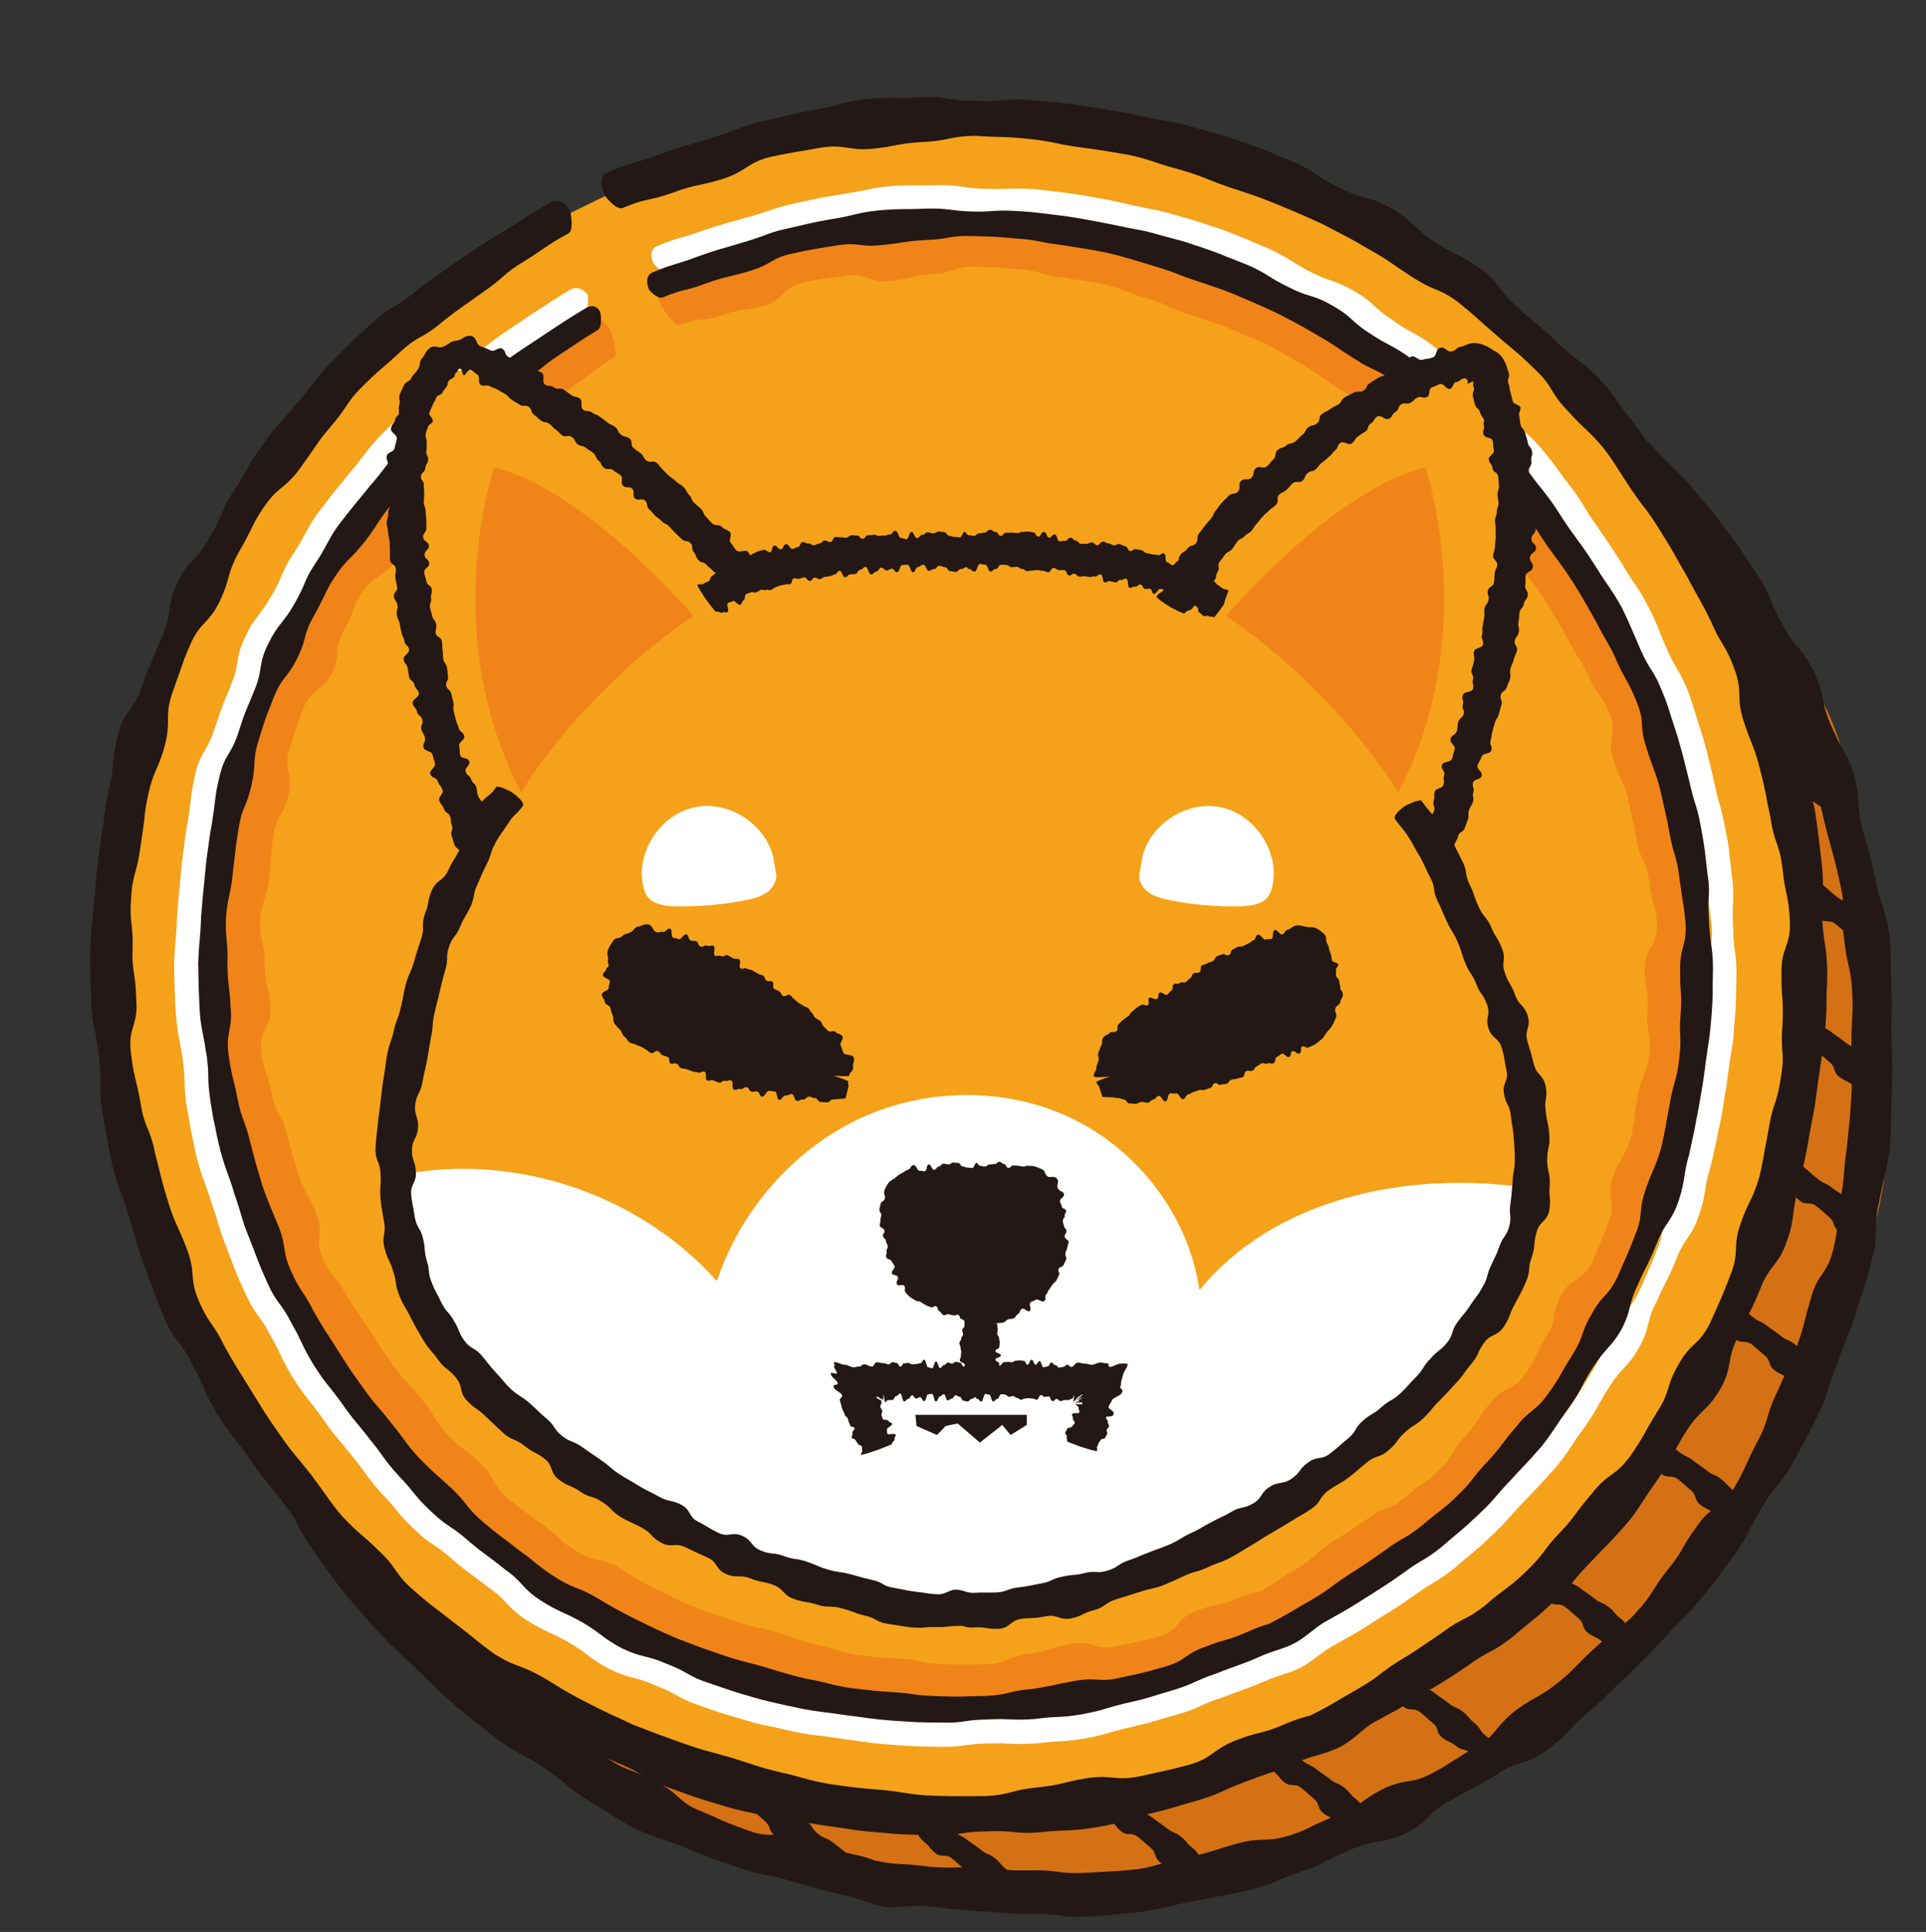
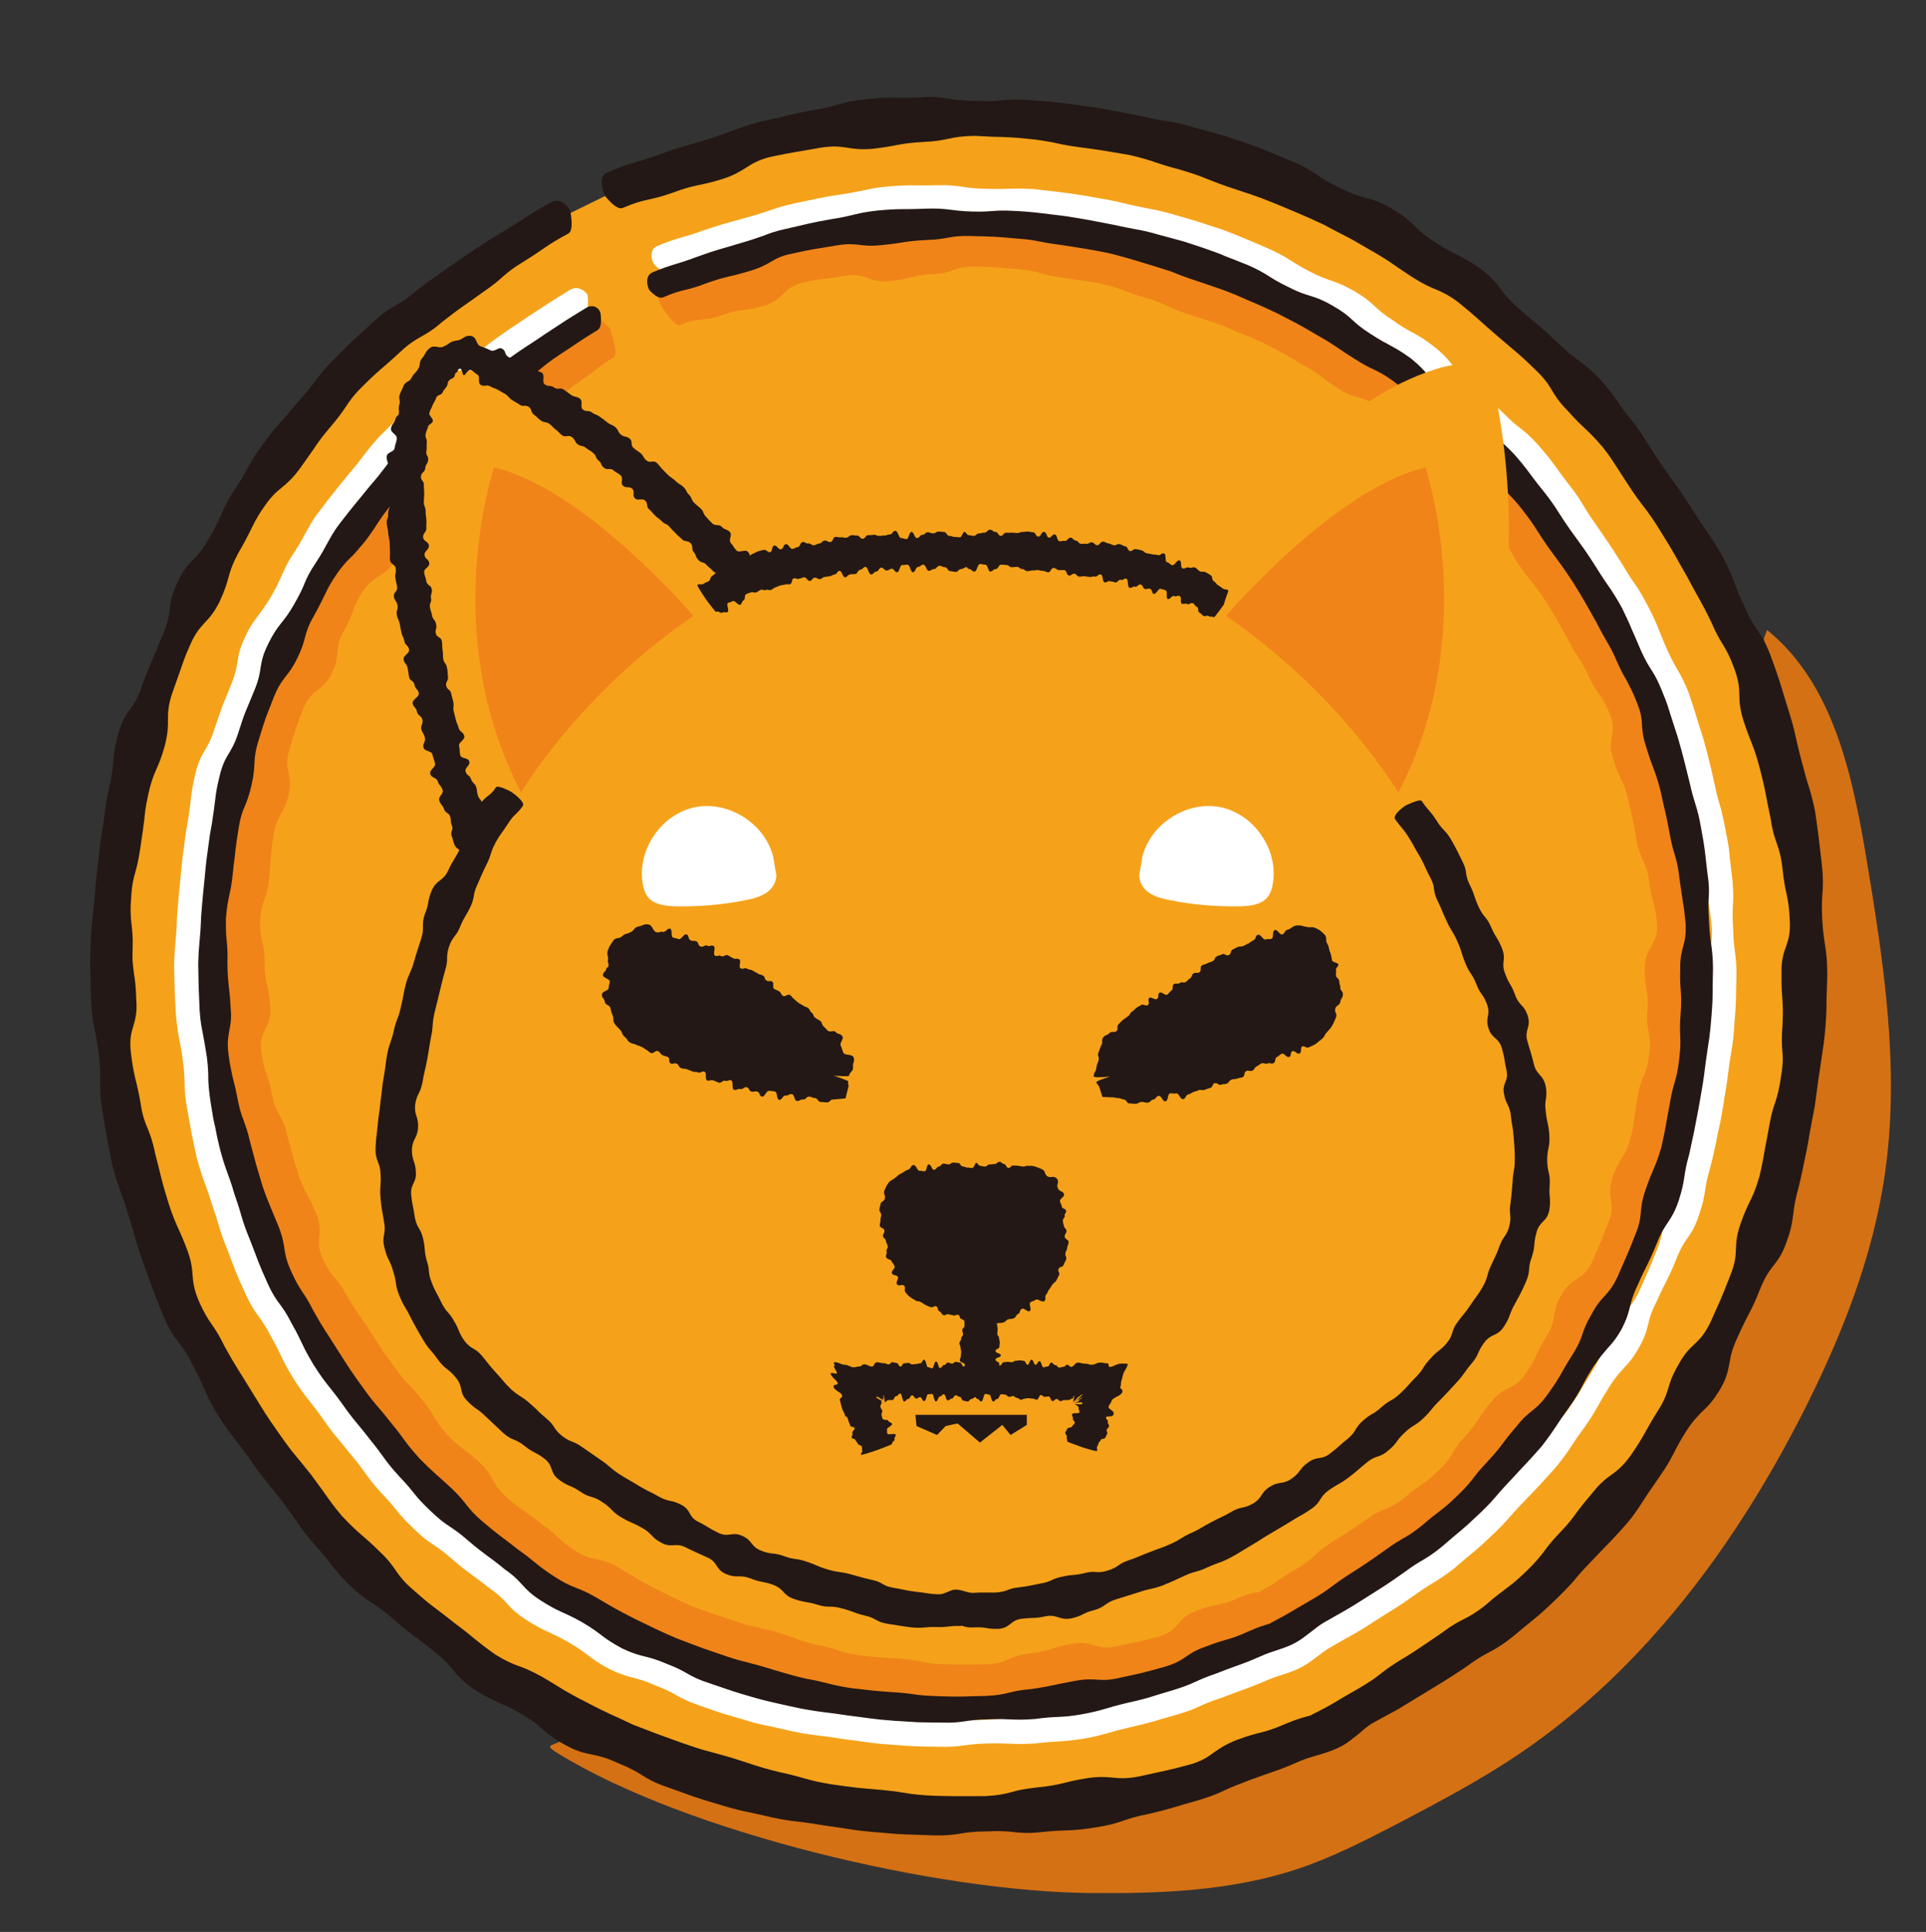
<svg xmlns="http://www.w3.org/2000/svg" height="536.1" preserveAspectRatio="xMidYMid meet" version="1.0" viewBox="-25.0 -26.9 534.4 536.1" width="534.4" zoomAndPan="magnify">
  <rect x="-25.0" y="-26.9" width="534.4" height="536.1" fill="#333333" stroke="none" />
  <g>
    <g>
      <g id="change1_1">
        <path d="M464.4,150.3c8.4,45.3,16,91.9,7.8,137.3c-5.8,32.3-19.7,62.9-39,89.4c-32,43.8-79.3,76.1-131.7,90 c-52.4,13.9-118.6,6.9-168.1-15.4c-0.7,7.4-9.9,4.2-3.5,8.1c36,22.1,104.9,38.2,147.1,38.7c19.5,0.2,39.3-0.5,57.8-6.6 c9.7-3.2,18.8-7.9,27.9-12.6c11.6-6.1,23.2-12.2,34.1-19.6c34.4-23.3,59.9-57.9,78.7-95c10.5-20.8,19.2-42.7,22.5-65.8 c4.2-29-0.3-58.4-5.1-87.3c-3.9-23.3-9.2-48.7-27.6-63.6" fill="#d47114" />
      </g>
      <g id="change2_2">
-         <path d="M499.8,247.1c-0.1-2.3-0.2-3.9-0.2-5.2c0-0.8,0-1.6,0-2.3c0-1.8,0-3.7-0.4-7.3c0-0.1,0-0.2,0-0.3 c-0.6-3.7-1.2-5.6-1.8-7.4c-0.7-1.8-1.2-3.6-2-7.3c-1.3-6-1.6-7.1-2.8-11.3c-0.3-0.9-0.6-2-0.9-3.3c-1-3.8-1-5.8-1.1-7.8 c-0.1-1.9-0.3-3.8-1.3-7.2c-1.2-3.6-2.2-5.3-3.1-6.9c-1-1.7-1.8-3.4-3.3-6.8c-3-6.9-1.3-7.7-4.6-14.5c-3.3-6.9-4.9-6-8.5-12.7 c-1.8-3.3-2.6-5-3.3-6.8c-0.7-1.8-1.4-3.6-3.5-6.8c-2.1-3.2-3.1-4.7-4.2-6.3c-1-1.6-2.1-3.2-4.4-6.2c-2.3-3-3.4-4.5-4.6-6 c-1.2-1.4-2.5-2.9-4.9-5.8c-2.4-3-3.8-4.2-5.2-5.6c-1.4-1.3-2.7-2.6-5.3-5.4c-2.7-2.7-4-4-5.3-5.4c-1.3-1.3-2.6-2.7-5.5-5.3 c-5.6-5.1-5.6-5.1-11.5-9.8c-2.9-2.4-4.6-3.4-6.3-4.3c-1.7-0.9-3.4-1.8-6.4-4.1c-3.1-2.2-4.5-3.4-5.9-4.7c-1.4-1.3-2.8-2.7-6-4.6 c-6.5-3.9-6.1-4.6-12.8-8.1c-6.7-3.6-7.2-2.7-14-5.9c-3.4-1.7-5.2-2.2-7-2.9c-1.8-0.7-3.5-1.3-7-2.8c-3.6-1.3-5.4-1.7-7.3-2.1 c-1.9-0.4-3.7-0.9-7.3-2c-7.2-2.2-7.1-2.5-14.4-4.3c-7.3-1.9-7.2-2.5-14.6-4c-2-0.4-3.5,1.9-4.1,4.9c0,0.1,0,0.1,0,0.2 c0,0,0.2,5.1,2.2,5.5c7.1,1.4,6.9,2.5,13.8,4.3c7,1.7,6.8,2.6,13.6,4.6c3.4,1,5.3,1.1,7.2,1.1c1.9,0,3.8,0,7.2,1.3 c3.4,1.4,5,2.1,6.6,2.9c1.6,0.8,3.3,1.4,6.6,3c6.5,3.1,5.6,5,11.9,8.4c6.3,3.3,6.6,2.8,12.8,6.5c3.1,1.8,4.7,2.6,6.4,3.3 c1.7,0.7,3.5,1.3,6.4,3.4c2.9,2.2,4.3,3.3,5.8,4.3c1.5,1.1,2.9,2.2,5.7,4.5c5.6,4.6,5.2,5.1,10.5,10c2.7,2.4,4,3.7,5.3,4.9 c1.3,1.2,2.6,2.5,5.2,5c2.4,2.7,3.5,4.1,4.6,5.6c1.1,1.4,2.2,2.8,4.5,5.6c2.3,2.8,3.3,4.3,4.4,5.7c1,1.5,1.9,3,4.1,5.9 c2.2,2.9,3.3,4.3,4.3,5.7c1.1,1.4,2.1,2.9,4.2,5.9c1.9,3,2.9,4.6,3.9,6.1c0.9,1.5,2,3,3.7,6.2c3.4,6.3,3.4,6.3,6.5,12.8 c3.2,6.5,2.7,6.7,5.6,13.3c0.6,1.4,1.1,2.5,1.6,3.4c-0.1-0.1-0.2-0.2-0.3-0.3c-1.8-1.4-2.2-1-3.9-2.4c-1.8-1.4-1.7-1.5-3.5-3 c-1.8-1.4-1.5-1.8-3.2-3.2c-0.5-0.4-1.8,0.8-3.1,2.4c0,0-1.8,2.8-1.3,3.2c1.8,1.4,1.3,2.1,3,3.5c1.8,1.4,1.5,1.8,3.2,3.2 c1.8,1.4,2.8,0.1,4.6,1.5c1.8,1.4,1.7,1.5,3.5,3c1.8,1.4,0.9,2.6,2.6,4c1.8,1.4,2.1,1,3.9,2.4c0.4,0.3,0.7,0.5,1.1,0.7 c0.6,2.4,0.9,4.1,2.1,8.5c1.9,7,2,7,3.5,14c0.3,1.5,0.5,2.6,0.6,3.6c-0.5-0.2-1-0.5-1.8-1.1c-1.8-1.4-1.7-1.5-3.5-3 c-1.8-1.4-1.5-1.8-3.2-3.2c-0.5-0.4-1.8,0.8-3.1,2.4c0,0-1.8,2.8-1.3,3.2c1.8,1.4,1.3,2.1,3,3.5c1.8,1.4,1.5,1.8,3.2,3.2 c1.8,1.4,2.8,0.1,4.6,1.5c1.1,0.9,1.5,1.3,2.1,1.8c0.1,0.7,0.2,1.6,0.3,2.5c0.4,3.6,0.8,5.3,1.2,7.1c0.4,1.8,0.8,3.5,1,7.1 c0.4,7.2-0.2,7.2-0.2,14.4c0,0.4,0,0.7,0,1c-0.5-0.2-1-0.5-1.7-1.1c-1.8-1.4-1.9-1.3-3.7-2.7s-2.2-1-3.9-2.4 c-1.8-1.4-1.7-1.5-3.5-3c-1.8-1.4-1.5-1.8-3.2-3.2c-0.5-0.4-1.8,0.8-3.1,2.4c0,0-1.8,2.8-1.3,3.2c1.8,1.4,1.3,2.1,3,3.5 c1.8,1.4,1.5,1.8,3.2,3.2c1.8,1.4,2.8,0.1,4.6,1.5c1.8,1.4,1.7,1.5,3.5,3c1.8,1.4,0.9,2.6,2.6,4c1.7,1.3,2.1,1.1,3.6,2.2 c0,0.8,0,1.6-0.1,2.7c-0.4,7.2-0.5,7.2-1.2,14.3c-0.5,3.6-0.7,5.4-0.8,7.2c-0.2,1.7-0.2,3.3-0.8,6.3c-0.9-0.7-1.3-0.8-2.7-1.9 c-1.8-1.4-2.2-1-3.9-2.4c-1.8-1.4-1.7-1.5-3.5-3c-1.8-1.4-1.5-1.8-3.2-3.2c-0.5-0.4-1.8,0.8-3.1,2.4c0,0-1.8,2.8-1.3,3.2 c1.8,1.4,1.3,2.1,3,3.5c1.8,1.4,1.5,1.8,3.2,3.2c1.8,1.4,2.8,0.1,4.6,1.5s1.7,1.5,3.5,3c1.6,1.3,1,2.3,2.2,3.6 c-0.2,1.3-0.4,2.9-1,5.3c-1.7,7.1-4.1,6.4-6.1,13.2c-1,3.4-1.5,5.2-1.9,6.9c-0.4,1.7-0.9,3.5-2.1,6.8c-0.2-0.2-0.4-0.3-0.6-0.5 c-1.8-1.4-2.2-0.9-4-2.4c-1.8-1.4-1.9-1.3-3.7-2.7c-1.8-1.4-2.2-1-3.9-2.4c-1.8-1.4-1.7-1.5-3.5-3c-1.8-1.4-1.5-1.8-3.2-3.2 c-0.5-0.4-1.8,0.8-3.1,2.4c0,0-1.8,2.8-1.3,3.2c1.8,1.4,1.3,2.1,3,3.5c1.8,1.4,1.5,1.8,3.2,3.2c1.8,1.4,2.8,0.1,4.6,1.5 s1.7,1.5,3.5,3c1.8,1.4,0.9,2.6,2.6,4c1.4,1.1,1.9,1.1,2.9,1.7c-0.5,1.2-1.2,2.7-2.2,4.9c-3.1,6.5-1.9,7.1-5.3,13.4 c-3.4,6.4-2.9,6.7-6.5,12.9c-0.1,0.2-0.2,0.3-0.3,0.5c-1.7-1.4-1.5-1.7-3.3-3.1c-1.8-1.4-2.2-0.9-4-2.4c-1.8-1.4-1.9-1.3-3.7-2.7 c-1.8-1.4-2.2-1-3.9-2.4c-1.8-1.4-1.7-1.5-3.5-3c-1.8-1.4-1.5-1.8-3.2-3.2c-0.5-0.4-1.8,0.8-3.1,2.4c0,0-1.8,2.8-1.3,3.2 c1.8,1.4,1.3,2.1,3,3.5c1.8,1.4,1.5,1.8,3.2,3.2c1.8,1.4,2.8,0.1,4.6,1.5s1.7,1.5,3.5,3c1.8,1.4,0.9,2.6,2.6,4 c1.4,1.1,1.9,1.1,3,1.8c-1.2,0.9-2.4,2.1-3.9,4.3c-2.1,2.9-3,4.4-3.9,6c-0.9,1.6-1.8,3.1-4.1,5.9c-4.5,5.6-3.7,6.3-8.6,11.7 c-1.3,1.5-2.4,2.5-3.3,3.2c-0.3-0.4-0.6-0.8-1.3-1.3c-1.8-1.4-1.5-1.8-3.3-3.2c-1.8-1.4-2.2-0.9-4-2.4c-1.8-1.4-1.9-1.3-3.7-2.7 c-1.8-1.4-2.2-1-3.9-2.4c-1.8-1.4-1.7-1.5-3.5-3c-1.8-1.4-1.5-1.8-3.2-3.2c-0.5-0.4-1.8,0.8-3.1,2.4c0,0-1.8,2.8-1.3,3.2 c1.8,1.4,1.3,2.1,3,3.5c1.8,1.4,1.5,1.8,3.2,3.2c1.8,1.4,2.8,0.1,4.6,1.5c1.8,1.4,1.7,1.5,3.5,3c1.8,1.4,0.9,2.6,2.6,4 c1.8,1.4,2.1,1,3.9,2.4l0.1,0.1c-0.4,0.4-0.8,0.7-1.3,1.2c-2.7,2.4-3.9,3.7-5.2,5c-1.3,1.3-2.5,2.6-5.3,4.9 c-2.8,2.3-4.4,3.2-5.9,4.1c-1.6,0.9-3.2,1.7-6.1,3.8c-2.8,2.2-4,3.7-5.2,5.1c-0.7,0.9-1.4,1.7-2.4,2.7c-0.2-0.1-0.5-0.3-0.8-0.6 c-1.8-1.4-1.3-2-3.1-3.5c-1.8-1.4-1.5-1.8-3.3-3.2c-1.8-1.4-2.2-0.9-4-2.4c-1.8-1.4-1.9-1.3-3.7-2.7c-1.8-1.4-2.2-1-3.9-2.4 c-1.8-1.4-1.7-1.5-3.5-3c-1.8-1.4-1.5-1.8-3.2-3.2c-0.5-0.4-1.8,0.8-3.1,2.4c0,0-1.8,2.8-1.3,3.2c1.8,1.4,1.3,2.1,3,3.5 c1.8,1.4,1.5,1.8,3.2,3.2c1.8,1.4,2.8,0.1,4.6,1.5c1.8,1.4,1.7,1.5,3.5,3c1.8,1.4,0.9,2.6,2.6,4c1.8,1.4,2.1,1,3.9,2.4 c1.5,1.2,2.2,0.8,3.4,1.5c-1.5,0.9-2.5,1.6-3.5,2.2c-1.6,0.9-3,2-6.2,3.7c-6.4,3.5-7.5,1.4-13.9,4.5c-3.4,1.7-4.8,2.9-6.4,4 c-0.3-0.3-0.6-0.7-1.2-1.2c-1.8-1.4-1.5-1.8-3.3-3.2c-1.8-1.4-2.2-0.9-4-2.4c-1.8-1.4-1.9-1.3-3.7-2.7c-1.8-1.4-2.2-1-3.9-2.4 c-1.8-1.4-1.7-1.5-3.5-3c-1.8-1.4-1.5-1.8-3.2-3.2c-0.5-0.4-1.8,0.8-3.1,2.4c0,0-1.8,2.8-1.3,3.2c1.8,1.4,1.3,2.1,3,3.5 c1.8,1.4,1.5,1.8,3.2,3.2c1.8,1.4,2.8,0.1,4.6,1.5c1.8,1.4,1.7,1.5,3.5,3c1.8,1.4,0.9,2.6,2.6,4c1,0.8,1.6,1,2.2,1.3 c-2.1,0.9-3.5,1.5-4.7,2.1c-1.6,0.8-3.2,1.7-6.7,2.8c-6.9,2.1-7.5,0.4-14.4,2.2c-5.8,1.6-6.7,2.2-10.9,3.2 c-0.4-0.6-0.7-1.1-1.7-1.9c-1.8-1.4-1.5-1.8-3.3-3.2c-1.8-1.4-2.2-0.9-4-2.4c-1.8-1.4-1.9-1.3-3.7-2.7c-1.8-1.4-2.2-1-3.9-2.4 c-1.8-1.4-1.7-1.5-3.5-3c-1.8-1.4-1.5-1.8-3.2-3.2c-0.5-0.4-1.8,0.8-3.1,2.4c0,0-1.8,2.8-1.3,3.2c1.8,1.4,1.3,2.1,3,3.5 c1.8,1.4,1.5,1.8,3.2,3.2c1.8,1.4,2.8,0.1,4.6,1.5c1.8,1.4,1.7,1.5,3.5,3c1.8,1.4,0.9,2.6,2.6,4c0.2,0.2,0.4,0.3,0.6,0.4 c-1.7,0.5-3.4,1.1-6.9,1.6c-3.6,0.4-5.4,0.5-7.2,0.6c-1.8,0.1-3.6,0.2-7.2,0.4c-7.2,0.4-7.3-0.8-14.4-0.7c-3.6,0.1-5.4,0-7.2-0.1 c-0.1,0-0.1-0.1-0.2-0.1c-1.8-1.4-1.5-1.8-3.3-3.2c-1.8-1.4-2.2-0.9-4-2.4c-1.8-1.4-1.9-1.3-3.7-2.7c-1.8-1.4-2.2-1-3.9-2.4 c-1.8-1.4-1.7-1.5-3.5-3c-1.8-1.4-1.5-1.8-3.2-3.2c-0.5-0.4-1.8,0.8-3.1,2.4c0,0-1.8,2.8-1.3,3.2c1.8,1.4,1.3,2.1,3,3.5 c1.8,1.4,1.5,1.8,3.2,3.2c1.8,1.4,2.8,0.1,4.6,1.5c1.6,1.2,1.7,1.5,2.9,2.5c-2.8,0-4.4,0.2-9.2-0.2c-3.6-0.5-5.4-0.6-7.2-0.7 s-3.6-0.1-7.2-0.9c-0.1,0-0.3,0-0.4,0c-1.7-0.7-3.4-1.3-7-2c-0.4-0.1-0.9-0.2-1.2-0.3c-0.1,0-0.1-0.1-0.2-0.1 c-1.8-1.4-1.8-1.4-3.6-2.8s-2.2-0.8-4-2.3c-1.8-1.4-1.3-2-3.1-3.5c-1.8-1.4-1.5-1.8-3.3-3.2c-1.8-1.4-2.2-0.9-4-2.4 c-1.8-1.4-1.9-1.3-3.7-2.7c-1.8-1.4-2.2-1-3.9-2.4c-1.8-1.4-1.7-1.5-3.5-3c-1.8-1.4-1.5-1.8-3.2-3.2c-0.5-0.4-1.8,0.8-3.1,2.4 c0,0-1.8,2.8-1.3,3.2c1.8,1.4,1.3,2.1,3,3.5c1.8,1.4,1.5,1.8,3.2,3.2c1.8,1.4,2.8,0.1,4.6,1.5s1.7,1.5,3.5,3 c1.7,1.4,1,2.5,2.5,3.8c-1.8,0.1-3.7,0.1-7-1.1c-3.4-1.2-5.1-1.9-6.8-2.6c-1.7-0.8-3.3-1.5-6.6-2.9c-3.4-1.3-4.8-2.7-6.2-3.9 c-1.4-1.3-2.8-2.5-6-4.1c-3.2-1.6-4.8-2.4-6.5-3c-1.7-0.7-3.4-1.2-6.5-3.2c-6.1-3.7-7-2.3-13-6.4c-6.1-4-5.9-4.2-11.8-8.5 c-2.9-2.1-4.1-3.5-5.5-4.8c-1.3-1.3-2.6-2.5-5.3-4.9c-2.7-2.4-4.1-3.6-5.4-4.8c-1.4-1.2-2.7-2.4-5.3-4.9 c-5.2-5.1-4.6-5.6-9.5-10.9c-2.5-2.6-3.4-4.2-4.5-5.6c-1-1.5-2.1-2.9-4.4-5.7c-2.2-2.9-3.3-4.3-4.4-5.7c-1.1-1.4-2.3-2.8-4.3-5.8 c-2-3-3.1-4.4-4.1-5.9s-2-3-3.8-6.1c-1.9-3.1-2.7-4.7-3.6-6.3c-0.8-1.6-1.7-3.2-3.4-6.4c-1.6-3.2-2.3-4.9-3-6.5 c-0.7-1.7-1.5-3.3-2.9-6.6c-2.8-6.6-4.4-6-6.9-12.8c-2.6-6.8-1.8-7-4.1-13.9c-1.1-3.5-1.5-5.2-2-6.9s-1.1-3.5-1.9-7 c-1.4-7.1-0.2-7.4-1.2-14.5c-1.2-7.1-1.8-7-2.6-14.2c-0.5-3.6-0.3-5.4-0.2-7.2c0.1-1.8,0.2-3.6-0.1-7.2c0-7.2-0.6-7.2-0.4-14.4 c0.3-7.2,0.1-7.2,0.8-14.4c0.6-7.2,0.3-7.2,1.3-14.4c0.5-3.6,0.6-5.4,0.7-7.2c0.1-1.8,0.2-3.6,0.9-7.2c1.7-7.1,3.9-6.5,5.8-13.4 c2.1-6.8,1.2-7.1,3.7-13.9c1.2-3.4,1.8-5.1,2.5-6.8c0.7-1.7,1.4-3.3,2.8-6.6c1.3-3.3,1.9-5.1,2.3-6.8c0.5-1.8,1-3.5,2.5-6.8 c1.7-3.2,2.4-4.9,3-6.6c0.7-1.7,1.3-3.4,3.2-6.5c3.8-6.2,5.9-4.9,9.9-10.8c3.9-6,3.4-6.4,7.7-12.2c2.1-2.9,3.2-4.4,4-6 c0.9-1.6,1.8-3.2,4.2-5.9c2.4-2.7,3.8-3.9,5.2-5c1.4-1.2,2.8-2.3,5.4-4.9c5.1-5.1,4.8-5.4,10.1-10.3c2.6-2.5,4.3-3.3,5.9-4.2 s3.2-1.8,5.9-4.1c2.9-2.2,4-3.7,5.1-5.2c1.1-1.6,2.2-3.1,5.2-5.1c3-2.1,4.5-3.1,6-4.1c1.5-1,3.1-1.9,6.2-3.8 c3.1-1.9,5-2.2,6.9-2.6c1.9-0.3,3.8-0.6,6.9-2.4c3.2-1.6,4.7-2.7,6.1-3.9c1.5-1.1,2.9-2.4,6.2-3.8c6.7-2.8,6.4-3.6,13.2-6.1 c6.8-2.6,7.5-0.4,14.3-2.7c3.4-1.1,5.2-1.6,6.9-2.2c1.7-0.6,3.4-1.3,6.9-2.1c7.1-1.4,6.8-2.7,14-3.8c7.2-1.2,7.2-0.6,14.4-1.4 c3.6-0.5,5.4-0.1,7.2,0c1.8,0.2,3.6,0.4,7.2,0.2c7.2,0,7.2,0,14.4,0.2c7.2,0.3,7.2-0.7,14.4,0c7.2,0.6,7.2,0.2,14.4,1.2 c1.7,0.2,3.8-3.8,4.2-4.6c0-0.1,0.1-0.2,0.1-0.2c0.5-3.1-0.6-5.1-2.7-5.4c-7.5-1-7.5-0.8-15-1.4c-7.5-0.7-7.5-0.7-15.1-1 c-3.8-0.2-5.7-0.1-7.5-0.2c-1.9-0.1-3.8-0.1-7.6-0.1c-3.8,0.2-5.7,0-7.6-0.2s-3.8-0.5-7.6,0c-7.6,0.8-7.6,0.6-15.1,1.8 c-7.5,1.2-7.4,1.9-14.8,3.4c-3.7,0.8-5.6,1.3-7.4,1.7c-1.8,0.4-3.7,0.7-7.4,1.8c-7.2,2.4-7,2.9-14.1,5.6 c-7.1,2.6-6.7,3.6-13.6,6.6c-3.5,1.4-5.4,1.9-7.3,2.2c-1.9,0.4-3.9,0.7-7.3,2.4c-3.3,1.8-4.7,3.2-6.1,4.6c-1.4,1.4-2.8,2.8-6,4.8 c-3.2,2-4.9,2.9-6.5,3.8c-1.6,1-3.2,2-6.4,4.1c-3.1,2.1-5,2.7-6.9,3.4c-1.9,0.7-3.8,1.3-6.8,3.6c-3,2.4-4.2,3.9-5.5,5.3 c-1.3,1.4-2.6,2.8-5.4,5.4c-5.1,6.2-4.9,6.3-10.3,11.7c-2.7,2.7-4,4-5.2,5.5c-1.3,1.4-2.5,2.8-5,5.6c-2.5,2.8-3.7,4.3-5,5.7 c-1.3,1.4-2.7,2.7-4.9,5.8c-4.5,6.1-4.6,6-8.8,12.4c-4.3,6.3-3.2,6.9-7.2,13.4c-2,3.2-3,4.8-4.2,6.3c-1.1,1.5-2.3,3-4.1,6.4 c-1.6,3.4-2.5,5.1-3.4,6.8c-0.9,1.7-1.8,3.4-3.2,6.9c-1.5,3.5-2,5.3-2.6,7.1c-0.5,1.8-1,3.7-2.2,7.3c-1.3,3.6-2,5.3-2.6,7.1 s-1.2,3.6-2.3,7.2c-2,7.3-2.2,7.3-4,14.6c-0.7,3.7-0.7,5.7-0.7,7.6c0,1.9,0,3.8-0.5,7.6c-1,7.5-1.9,7.4-2.5,14.9 c-0.7,7.5,0.2,7.6-0.2,15.1c-0.2,3.8,0,5.7,0.1,7.5c0.1,1.9,0.2,3.8,0.2,7.5c0.2,3.8,0.1,5.7,0,7.6c-0.1,1.9-0.3,3.8,0.2,7.6 c0.8,7.5,0,7.6,1.3,15.1c1.2,7.5,2.7,7.2,4.2,14.6c0.8,3.7,1.5,5.5,2,7.3c0.5,1.8,1.1,3.6,2.1,7.2c2.3,7.2,0.2,7.9,2.9,15 c2.6,7.1,3.8,6.7,6.8,13.6c1.4,3.5,2,5.3,2.4,7.2c0.5,1.9,0.9,3.8,2.6,7.2c1.8,3.3,3.1,4.8,4.4,6.3c1.3,1.5,2.5,2.9,4.5,6.1 c2,3.2,2.7,5,3.4,6.8c0.8,1.7,1.6,3.5,3.7,6.6c2.1,3.2,3.2,4.7,4.3,6.2c1.1,1.5,2.2,3.1,4.5,6.1c2.4,3,3.7,4.4,4.9,5.8 c1.3,1.4,2.4,2.9,5,5.7c5.1,5.6,5.4,5.3,10.8,10.6c2.7,2.7,4,4,5.4,5.3s2.8,2.6,5.6,5.1c2.9,2.5,4.4,3.6,5.9,4.8 c1.5,1.1,2.9,2.4,6,4.7c6.1,4.5,6.7,3.7,13,7.9c6.2,4.2,5.7,5.1,12.2,9.1c3.2,2,4.9,2.9,6.5,4c1.6,1,3.2,2.1,6.6,3.8 c3.4,1.6,5.3,2.2,7.1,2.8c1.8,0.6,3.6,1.2,7.1,2.6c3.5,1.5,5.3,2.1,7,2.8c1.8,0.6,3.6,1.2,7.2,2.5s5.4,1.7,7.3,2 c1.9,0.3,3.7,0.7,7.4,1.8c7.3,2,7.2,2.2,14.6,3.9c1.2,0.2,2.4,0.6,3.5,0.9c2.8,0.9,5.5,2,8.4,2.4c2.1,0.2,4-0.1,6-0.2 c1.6-0.1,3.3-0.2,5,0c7.5,0.7,7.5,0.9,15,1.4c5.8,0.2,7.1,0.6,10.8,0.7c1.1,0,2.5,0,4.3,0c4.1,0,6,0.3,8.1,0.6 c1.7,0.2,3.6,0.3,7.1,0.1c3.8-0.2,5.7-0.4,7.6-0.6c1.9-0.2,3.8-0.3,7.6-0.8c3.8-0.6,5.6-1,7.5-1.5c1.8-0.5,3.7-0.8,7.4-1.6 c1.4-0.3,2.6-0.5,3.6-0.7c3.7-0.7,5.1-0.8,9.6-1.9c0.5-0.1,1.1-0.3,1.7-0.4c7.4-1.9,7.1-2.9,14.3-5.1c3.6-1.1,5.2-2.2,6.9-3 c1.7-0.9,3.4-1.7,6.9-3.2c1.9-0.8,3.3-1.2,4.5-1.5c3-0.7,4.9-0.4,8.8-2.2c0.4-0.2,0.8-0.3,1.3-0.6c6.9-3.3,5.7-5.4,12.3-9 c3.3-1.8,4.9-2.8,6.6-3.6c1.6-0.9,3.2-1.7,6.1-3.5c0.2-0.1,0.3-0.2,0.5-0.3c3.1-2.1,5-2.7,6.9-3.2c0.1,0,0.2-0.1,0.3-0.1 c1.8-0.5,3.7-1.2,6.6-3.4c3-2.3,4.4-3.6,5.7-5c1.3-1.4,2.6-2.9,5.5-5.3c2.9-2.4,4.3-3.8,5.6-5.1c1.3-1.3,2.7-2.7,5.5-5.2 c1.1-1.2,2-2,2.8-2.8c1-1,1.8-1.8,2.6-2.6c0.8-0.8,1.6-1.7,2.7-2.8c0.7-0.7,1.5-1.6,2.5-2.7c5.1-5.6,5.5-5.3,10.3-11.1 c2.4-2.9,3.6-4.4,4.7-6c1.1-1.5,2.2-3,4.5-6.1c1.6-2.3,2.5-3.8,3.1-5.1c0.2-0.5,0.5-1,0.7-1.4c0.7-1.4,1.4-2.8,2.8-5.1 c0.3-0.5,0.6-1,0.9-1.5c3.8-6.5,5-5.8,8.6-12.5c3.6-6.7,3.7-6.6,7-13.4c0.5-1,0.9-1.9,1.2-2.7c0.7-1.8,1.1-3.1,1.5-4.4 c0.3-1,0.6-1.9,1-3.1c0.4-1.1,0.9-2.3,1.5-4c1.3-3.6,2-5.3,2.7-7.1c0.7-1.8,1.5-3.5,2.5-7.1c2.2-7.3,2.6-7.1,4.3-14.5 c0.2-0.6,0.3-1.2,0.4-1.7c0.8-3.9,0.5-5.6,0.7-8.4c0.1-1.3,0.2-2.8,0.7-5c0.8-3.7,1.1-5.5,1.6-7.4c0.4-1.8,0.9-3.7,1.4-7.4 c0.5-5.6,0.3-7.1,0.4-10.5c0-1.2,0.1-2.6,0.2-4.6s0.1-3.4,0.1-4.6c0.1-3.4,0-4.9-0.1-10.4C499.5,254.7,500.2,254.7,499.8,247.1z" fill="#231815" />
-       </g>
+         </g>
      <g id="change3_2">
        <path d="M143.3,27.3C261.3-26.9,401,25,455.2,143.1s2.4,257.7-115.7,311.9S81.8,457.4,27.6,339.3 C-25,224.4,22.4,89.4,133.5,32.1" fill="#f5a21a" />
      </g>
      <g id="change4_1">
        <path d="M133.2,53.5c-5.7,3.5-5.7,3.6-11.3,7.2c-5.5,3.8-5.6,3.6-11,7.6c-5.2,4.2-5.4,3.9-10.6,8.1 c-5,4.5-5.6,3.8-10.5,8.3c-4.7,4.8-4.7,4.8-9.5,9.5c-4.5,5-4.1,5.3-8.5,10.4c-4.2,5.2-4.3,5.2-8.3,10.5c-2.1,2.7-2.7,4.2-3.6,5.7 c-0.8,1.5-1.6,3-3.4,5.8c-1.9,2.8-2.5,4.4-3.2,5.9c-0.7,1.5-1.3,3.1-3,6c-1.7,2.9-2.8,4.2-3.8,5.6c-1,1.4-2.1,2.7-3.5,5.8 c-2.9,6.1-1.3,6.8-3.8,13c-1.2,3.1-1.9,4.6-2.5,6.2c-0.6,1.6-1.1,3.1-2.2,6.3c-2,6.4-3.7,5.9-5.3,12.4c-1.5,6.6-1,6.7-2.1,13.3 c-0.6,3.3-0.8,5-1,6.6c-0.2,1.7-0.5,3.3-0.8,6.7c-0.6,6.7-0.7,6.7-1.2,13.3c-0.2,6.7-0.6,6.7-0.8,13.4c0.2,6.7,0.1,6.7,0.5,13.4 c0.6,6.7,1.1,6.6,2,13.3c0.8,6.6,0,6.8,1.2,13.4c0.6,3.3,0.9,5,1.2,6.6c0.3,1.6,0.7,3.3,1.4,6.6c1.8,6.5,2.2,6.4,4.2,12.8 c2.2,6.3,1.8,6.5,4.3,12.7c2.4,6.3,2.3,6.3,5.1,12.4c2.8,6.1,3.9,5.6,6.9,11.5c3.3,5.8,2.8,6.1,6.3,11.8c3.6,5.6,4,5.4,7.9,10.8 c3.8,5.5,4.1,5.3,8.2,10.5c4.3,5.1,3.8,5.5,8.3,10.5c4.7,4.8,4.1,5.3,9,9.9c4.8,4.7,5.5,3.9,10.5,8.3c5.1,4.4,5.3,4.1,10.5,8.2 c5.5,3.8,4.5,5.1,10.2,8.8c5.7,3.6,6.1,3,11.9,6.3c5.8,3.4,5.3,4.2,11.3,7.4c6.1,2.9,6.6,1.8,12.7,4.5c3.1,1.2,4.6,2,6.1,2.9 c1.5,0.8,3,1.6,6.2,2.7c3.2,1.1,4.8,1.7,6.4,2.2c1.6,0.5,3.2,0.9,6.5,1.9c3.2,1,4.9,1.3,6.5,1.6c1.6,0.4,3.3,0.7,6.6,1.5 c6.6,1.3,6.7,0.9,13.3,2c3.3,0.4,5,0.7,6.7,0.9c1.7,0.2,3.3,0.5,6.7,0.7c6.7,0.5,6.7,0.5,13.4,0.6c6.7,0.2,6.7-0.7,13.4-0.9 c6.7-0.2,6.7,0.4,13.4,0c6.7-0.8,6.7-0.3,13.4-1.3c6.6-1.2,6.5-1.7,13.1-3.2c6.5-1.5,6.5-1.7,12.9-3.5c3.2-0.9,4.8-1.6,6.3-2.3 c1.5-0.7,3.1-1.4,6.2-2.4c6.2-2.4,6.3-2.2,12.5-4.8c3.3-1.5,7-2.1,10.2-4c2.9-1.7,5.1-3.9,8-5.5c5.8-3.4,5.9-3.1,11.5-6.8 c5.6-3.6,5.7-3.4,11.2-7.3c5.4-3.9,5.8-3.4,11.1-7.5c5-4.4,5.3-4.2,10.1-8.8c4.9-4.6,4.6-4.9,9.2-9.7c2.3-2.4,3.5-3.6,4.6-4.8 c1.1-1.2,2.3-2.5,4.5-5c4.2-5.2,3.8-5.6,7.8-10.9c3.8-5.5,3.4-5.8,7-11.4c3.6-5.6,4.8-4.9,8.1-10.7c3.3-5.9,1.7-6.7,4.8-12.6 c2.7-6.1,3.1-5.9,5.6-12.1c2.4-6.2,4.1-5.6,6.2-12c2.2-6.4,1.2-6.7,3.1-13.1c1.7-6.5,1.4-6.6,2.9-13.1c0.6-3.3,0.9-4.9,1.1-6.6 c0.3-1.7,0.6-3.3,1-6.6c0.8-6.6,1.3-6.6,1.7-13.3c0.6-6.7,0.4-6.7,0.6-13.4c0.1-6.7-0.8-6.7-0.9-13.4c-0.5-6.7,0.4-6.7-0.2-13.4 c-0.4-3.3-0.6-5-0.8-6.7c-0.1-1.7-0.3-3.3-1-6.6c-0.6-3.3-1-4.9-1.4-6.6c-0.5-1.6-1-3.2-1.7-6.5c-0.7-3.3-1.1-4.9-1.5-6.5 s-0.8-3.3-1.7-6.5c-2.1-6.4-1.9-6.4-4.1-12.8c-2.5-6.2-3.3-5.9-6-12c-2.7-6.1-2.3-6.3-5.4-12.2c-3.1-6-3.7-5.6-7-11.4 c-3.6-5.6-3.6-5.6-7.4-11.1c-3.9-5.4-3.3-5.8-7.5-11.1c-4.1-5.3-3.8-5.5-8.2-10.6c-4.5-5-5.2-4.3-9.9-9.1 c-4.9-4.6-4.8-4.6-9.9-8.9c-5-4.4-4.1-5.4-9.4-9.6c-5.3-4.1-5.9-3.3-11.3-7.2c-5.6-3.6-4.9-4.7-10.7-8.1 c-5.8-3.3-6.4-2.4-12.3-5.4c-5.9-3.1-5.6-3.7-11.7-6.5c-6.2-2.6-6.2-2.7-12.4-5.1c-3.2-1-4.8-1.6-6.4-2.1s-3.2-1-6.4-1.9 c-6.5-1.9-6.5-1.5-13.1-3c-6.5-1.6-6.6-1.4-13.1-2.6c-6.6-1-6.7-0.9-13.3-1.7c-6.7-0.4-6.7,0.1-13.4-0.1c-6.7-0.1-6.7-1.1-13.4-1 c-6.7,0.2-6.7-0.2-13.4,0.3c-3.3,0.3-5,0.6-6.6,1c-1.6,0.3-3.3,0.7-6.6,1.2c-6.6,1-6.6,1.2-13.1,2.5c-6.5,1.5-6.4,2-12.8,3.8 c-6.4,1.8-6.5,1.7-12.8,3.8c-6.3,2.3-6.5,1.7-12.7,4.3c-1.7,0.7-1.9,2.8-1,4.8c0,0,2.3,2.8,3.9,2.1c6-2.5,6.3-1.6,12.4-3.8 c6.1-2,6.3-1.5,12.4-3.3c6.2-1.7,5.8-3.3,12.1-4.8c6.3-1.3,6.4-1.1,12.8-2.1c3.2-0.5,4.9-0.3,6.5-0.1c1.6,0.2,3.3,0.4,6.5,0.1 c6.4-0.5,6.4-1,12.8-1.3c6.4-0.1,6.4-1.1,12.9-0.9c6.5,0.2,6.5,0.4,12.9,0.9c6.4,0.8,6.4,1.2,12.8,2.1c6.3,1.2,6.4,0.8,12.7,2.3 c6.3,1.4,6.2,1.9,12.4,3.7c3.1,0.8,4.6,1.5,6.1,2.1c1.5,0.6,3,1.2,6,2.2c6,2.3,6.1,2,12,4.6c5.8,2.7,6,2.4,11.7,5.4 c5.8,2.9,5.7,3.1,11.3,6.3c5.6,3.3,5.4,3.6,10.8,7c5.2,3.8,6,2.7,11.1,6.7c5.1,4,4.9,4.2,9.8,8.5c2.5,2.1,3.7,3.2,4.8,4.3 c1.2,1.1,2.4,2.2,4.7,4.4c4.5,4.6,3.8,5.3,8.1,10.1c4.2,4.9,4.7,4.4,8.7,9.5c4,5,3.5,5.4,7.3,10.7c3.7,5.3,3.8,5.2,7.3,10.6 c3.1,5.6,3.4,5.5,6.3,11.2c2.9,5.7,3.3,5.6,5.9,11.5c2.7,5.8,3.1,5.7,5.6,11.7c2.2,6.1,0.6,6.6,2.6,12.7c0.9,3.1,1.4,4.6,2,6.1 c0.6,1.5,1.1,3,1.8,6.2c0.7,3.1,1.1,4.7,1.4,6.3c0.3,1.6,0.6,3.2,1.1,6.3c0.6,3.2,1,4.7,1.4,6.3c0.4,1.6,0.8,3.1,1.2,6.4 c0.6,6.4,1.1,6.4,1.6,12.9c0.1,6.5-1.5,6.5-1.7,12.9c-0.2,6.4,0.5,6.5,0,12.9c-0.4,6.4,0.3,6.5-0.5,12.9c-0.4,3.2-0.9,4.8-1.3,6.3 c-0.5,1.6-0.9,3.1-1.5,6.3c-1.4,6.3-1,6.4-2.6,12.6c-1.8,6.2-2.4,6-4.6,12.1c-2,6.1-0.6,6.6-3,12.7c-2.4,6-2.5,6-5.1,11.9 c-3,5.8-4.4,5-7.5,10.6c-3.2,5.6-2.1,6.2-5.6,11.6c-3.4,5.5-3.2,5.6-6.9,10.9c-3.9,5.2-5,4.3-9.1,9.3c-4.3,4.8-3.8,5.3-8.3,9.9 c-4.4,4.7-3.9,5.2-8.6,9.6c-4.7,4.5-5.1,4-9.9,8.3c-5.1,4-5.6,3.4-10.8,7.2c-5.2,3.7-5.3,3.7-10.7,7.1c-5.4,3.5-5.2,3.9-10.7,7.1 c-5.7,3.1-5.5,3.4-11.3,6.3c-0.1,0.1-0.2,0.1-0.3,0.2c-1.6,0.5-3.2,0.9-6.1,2.3c-5.9,2.5-6.2,1.9-12.2,4.3c-3,1-4.4,2-5.8,2.9 c-1.4,0.9-2.8,1.9-5.9,2.7c-6.2,1.8-6.3,1.7-12.6,3.1c-6.3,1.5-6.6-0.2-13,1c-6.3,1-6.3,1.4-12.7,2.3c-6.4,0.4-6.3,1.7-12.8,1.9 c-6.5,0.1-6.5,0.3-13,0c-6.5-0.1-6.5-0.6-12.9-1.1c-3.2-0.2-4.8-0.4-6.4-0.6c-1.6-0.2-3.2-0.4-6.4-0.7c-6.4-1.1-6.3-1.5-12.6-2.7 c-3.1-0.7-4.7-1.2-6.2-1.6c-1.6-0.4-3.1-0.9-6.2-1.8c-3.1-0.9-4.7-1.3-6.2-1.7c-1.5-0.5-3.1-0.9-6.1-2c-3.1-1-4.6-1.5-6.1-2.1 c-1.5-0.6-3-1.2-6-2.3c-5.9-2.6-5.9-2.6-11.7-5.4c-5.7-3-5.7-3-11.3-6.3c-5.6-3.2-6.1-2.3-11.6-5.8c-5.4-3.5-5.1-4-10.4-7.7 c-5-4-5.3-3.8-10.2-8c-4.9-4.2-4.2-5-8.8-9.5c-2.3-2.2-3.6-3.2-4.8-4.3c-1.2-1.1-2.4-2.2-4.6-4.5c-4.3-4.8-3.9-5.1-8-10.1 c-3.9-5.1-4.3-4.8-8-10.1c-3.8-5.2-3.7-5.3-7.2-10.7c-3.4-5.5-3.5-5.4-6.8-11c-2.9-5.8-3.7-5.4-6.4-11.3 c-2.7-5.9-1.2-6.5-3.6-12.5c-2.4-6-2.7-5.9-4.8-12c-1.9-6.2-1.8-6.2-3.5-12.4c-0.7-3.1-1.3-4.7-1.9-6.2c-0.6-1.5-1.2-3.1-1.7-6.2 c-1.2-6.4-1.7-6.3-2.5-12.7c-0.9-6.4,1.2-6.6,0.6-13c-0.4-6.4-0.8-6.4-1-12.9c0.2-6.4-0.6-6.5-0.4-12.9c0.4-6.5,1.3-6.4,1.9-12.8 c0.3-3.2,0.5-4.8,0.7-6.4c0.2-1.6,0.4-3.2,0.9-6.4c1-6.4,2.1-6.1,3.6-12.4c1.5-6.3,0-6.7,2-12.9c1-3.1,1.4-4.6,1.9-6.2 c0.5-1.5,1.1-3,2.3-6.1c2.4-6,3.8-5.4,6.6-11.2c1.4-2.9,1.8-4.5,2.2-6.1c0.4-1.6,0.9-3.2,2.5-6c1.6-2.8,2.3-4.3,2.9-5.8 c0.7-1.5,1.3-3,3.1-5.7c1.8-2.7,2.9-3.9,4.1-5s2.2-2.4,4.2-4.9c3.9-5.1,3.4-5.5,7.5-10.5c4.2-4.9,3.6-5.4,7.9-10.3 c4.5-4.6,4.7-4.4,9.3-9c4.8-4.3,5.4-3.7,10.2-8c5-4.1,5.1-3.9,10.2-7.9c5.2-3.8,4.9-4.2,10.2-7.9c5.4-3.5,5.3-3.7,10.8-7.1 c1.5-0.9,0.8-4.8,0.8-4.8C136.5,53,134.8,52.6,133.2,53.5z" fill="#fff" />
      </g>
      <g id="change5_1">
        <path d="M137.5,60.5c-5.5,3.3-5.3,3.7-10.7,7.2c-5.3,3.7-5.5,3.4-10.7,7.2c-5,4-5.4,3.6-10.4,7.6 c-4.8,4.3-6,3-10.8,7.4c-4.6,4.6-4.7,4.5-9.3,9.2c-4.3,4.9-3.7,5.4-7.9,10.3c-4,5.1-4.3,4.9-8.3,10c-3.8,5.3-2.7,6.1-6.2,11.4 c-1.8,2.7-2.2,4.3-2.7,5.9c-0.5,1.6-1,3.2-2.5,6c-1.6,2.8-3,3.9-4.3,5s-2.7,2.3-4.1,5.2c-2.9,5.9,0.3,7.2-2.1,13.2 c-2.4,6-2.8,5.8-4.8,11.9c-2,6.1-5.3,5.2-6.8,11.6c-1.5,6.4-0.2,6.7-1.2,13.1c-0.6,3.2-0.7,4.8-0.9,6.4c-0.2,1.6-0.4,3.2-0.7,6.4 c-0.6,6.4-0.7,6.4-1.1,12.9c-0.2,6.5-0.9,6.4-1.1,12.9c0.2,6.5,0.1,6.5,0.5,13c0.5,6.5,1.8,6.4,2.7,12.7c0.8,6.4-0.8,6.6,0.4,13 c0.6,3.2,0.8,4.8,1.1,6.4c0.3,1.6,0.6,3.2,1.3,6.4c1.7,6.3,2.6,6,4.5,12.2c2.1,6.1,1.5,6.3,4,12.4c2.3,6.1,2.1,6.2,4.7,12.1 c2.7,5.9,4.7,4.9,7.6,10.7c3.3,5.5,2.2,6.1,5.7,11.6c3.5,5.5,4.3,4.9,8,10.1c3.7,5.3,4.1,4.9,8.1,10c4.1,4.9,3.2,5.7,7.6,10.5 c4.5,4.6,3.6,5.5,8.3,10c4.7,4.5,6,3.1,10.8,7.3c4.9,4.2,5.2,3.8,10.3,7.7c5.3,3.7,3.5,6.2,9,9.7s6.3,2.1,12,5.3 c2.8,1.6,3.9,2.9,5.1,4.2c1.2,1.3,2.4,2.5,5.3,4c5.9,2.8,6.9,0.7,12.8,3.2c6,2.3,5.3,4.1,11.6,6.2c6.2,2.1,6.1,2.3,12.4,4 c6.3,1.8,6.4,1.3,12.7,2.8c6.4,1.1,6.5,0.5,13,1.5c6.4,0.8,6.4,1.1,12.9,1.5c6.5,0.5,6.5,0.3,13,0.5c3.2,0.1,4.9-0.3,6.5-0.7 c1.6-0.4,3.2-0.9,6.4-0.9c6.4-0.3,6.5,1.3,13,0.8c6.4-0.9,6.6,0.2,13-0.9c6.4-1.2,6.2-2.3,12.5-3.8c6.3-1.4,6.2-1.9,12.4-3.6 c6.2-1.9,5.8-3.2,11.9-5.2c6-2.4,6.2-1.9,12.1-4.5c3.2-1.5,7.2-1.2,10.1-3.2c2.7-1.8,4.3-4.9,7.1-6.5c5.6-3.2,5.7-3,11.1-6.5 c5.4-3.4,5.6-3.2,10.9-6.9c5.1-3.9,6.2-2.5,11.3-6.6c4.9-4.3,5.2-4,9.8-8.5c4.7-4.5,4.1-5.1,8.6-9.7c4.4-4.7,4.7-4.5,9-9.4 c4-5.1,3.2-5.7,7-11c3.8-5.3,2.6-6,6.1-11.4c1.8-2.7,3.2-3.7,4.6-4.7c1.4-1,2.9-2.1,4.5-4.9c3-5.8,0.2-7.2,3-13 c2.6-5.9,3.3-5.6,5.6-11.6c2.4-5.9,5.5-4.8,7.6-11s0.3-6.7,2.1-12.9c1.4-6.3,1.2-6.4,2.4-12.7c1.1-6.4,1.1-6.4,1.9-12.8 c0.9-6.4,1.4-6.3,1.9-12.8c0.3-3.2,0.3-4.8,0.3-6.5c0-1.6,0.1-3.2,0.1-6.5c-0.1-6.5-1.6-6.4-1.8-12.9c-0.2-3.2,0-4.8,0.3-6.5 c0.3-1.6,0.6-3.3,0.2-6.5c-0.8-6.4-0.4-6.5-1.6-12.9c-1.1-6.4-2.2-6.2-3.6-12.5c-1.6-6.3-1.3-6.4-3.1-12.6c-1-3.1-1.5-4.6-1.9-6.2 c-0.4-1.6-0.8-3.1-2.1-6.2c-2.4-6.1-4.2-5.3-6.9-11.1c-1.3-2.9-1.8-4.5-2.3-6c-0.5-1.5-1-3.1-2.5-6c-3.2-5.6-4-5.2-7.3-10.6 c-3.5-5.4-3.6-5.3-7.4-10.5c-3.7-5.2-2.8-5.9-6.8-11c-4-5-3.3-5.6-7.6-10.5c-4.5-4.6-5.7-3.5-10.3-8c-4.6-4.4-4.9-4.2-9.7-8.4 c-2.4-2.1-3.2-3.7-4-5.2c-0.8-1.5-1.7-3.1-4.2-5.1c-5.3-3.8-6.2-2.5-11.5-6.1c-5.4-3.4-4.1-5.6-9.8-8.8c-5.6-3.3-6.8-1.1-12.5-4.1 c-5.8-2.8-5.1-4.3-11-7c-6.1-2.3-5.9-2.7-12.1-4.8c-6.2-2.1-6.2-1.9-12.5-3.7s-6.5-0.9-12.8-2.4c-6.4-1.3-6.3-1.3-12.7-2.4 c-6.4-0.8-6.4-0.8-12.9-1.3c-6.5-0.5-6.5,1-13,0.8c-6.4-0.2-6.4-1.8-12.9-1.7c-3.2,0.1-4.9,0-6.5-0.1c-1.6-0.1-3.3-0.2-6.5,0.1 c-6.5,0.7-6.3,2-12.7,2.9c-6.4,1.1-6.3,1.4-12.6,2.8c-3.2,0.7-4.6,1.4-6.1,2.1c-1.5,0.7-3,1.4-6,2.3c-6.1,1.9-6.3,1.5-12.3,3.6 c-6,2.3-6.5,1.2-12.4,3.7c-1.6,0.7-1,4.5,0.8,8.4c0,0,3.7,6,5.2,5.3c5.5-2.4,6.2-0.7,11.8-2.8c5.6-2,6-0.9,11.6-2.6 c2.8-0.8,4-2.1,5.3-3.3c1.2-1.2,2.5-2.4,5.4-3.1c5.9-1.3,6-0.9,11.9-1.9c6-0.9,6.4,2.2,12.2,1.5c2.9-0.3,4.4-0.7,5.9-1 c1.5-0.4,2.9-0.8,5.9-0.9c5.9-0.2,5.9-2.3,12-2.1c6,0.1,6,0.3,12,0.7c6,0.5,5.9,1.6,11.8,2.3c5.9,1,6,0.7,11.8,1.9 c5.8,1.4,5.7,2.1,11.4,3.7c5.8,1.6,5.5,2.4,11.1,4.3c5.6,1.9,5.7,1.7,11.3,3.8c5.4,2.5,5.6,2.1,10.9,4.7c5.3,2.7,5.3,2.8,10.4,5.8 c5.2,2.9,4.9,3.4,9.9,6.6c4.9,3.3,6.2,1.6,11.1,5.1c2.4,1.9,3.4,2.9,4.5,4c1.1,1.1,2.1,2.1,4.4,4.1c4.6,3.9,4.7,3.7,9,7.9 c4.4,4.1,2.7,5.8,6.8,10c3.9,4.5,4.8,3.7,8.5,8.4c3.7,4.7,2.9,5.3,6.3,10.1c3.5,4.8,3.8,4.6,7.1,9.6c3.1,5.1,3.1,5.1,6,10.3 c2.6,5.3,3.4,5,5.8,10.4c2.5,5.4,3.7,4.9,5.9,10.5c2.2,5.6-1.1,6.8,0.9,12.3c1.6,5.7,2.7,5.4,4.1,11.1c1.3,5.8,1.4,5.8,2.4,11.6 c1.1,5.8,2.8,5.6,3.5,11.5c0.4,3,0.8,4.4,1.2,5.9c0.4,1.5,0.8,3,1,6c0.2,6-3.4,6.1-3.4,12c-0.2,5.9,1.2,6,0.7,11.9 c-0.5,5.9,1.3,6.1,0.5,12.1c-0.7,6-2.2,5.7-3.2,11.6c-1.1,5.9-0.6,6-2,11.8c-1.7,5.7-3.2,5.3-5,10.9c-1.9,5.6,1.2,6.7-1.1,12.3 c-2.2,5.6-2.2,5.6-4.6,11.1c-2.6,5.4-5.7,3.9-8.5,9.1c-1.5,2.6-1.7,4.1-2,5.7c-0.2,1.6-0.5,3.2-2.1,5.7c-3.2,5.1-2.4,5.6-5.9,10.5 c-3.5,4.9-5.9,3.1-9.5,7.8c-3.9,4.5-3.2,5.1-7.2,9.5c-4.1,4.3-3,5.4-7.4,9.5c-4.3,4.2-4.9,3.5-9.4,7.5c-4.6,3.8-5.8,2.4-10.5,6 c-4.9,3.4-4.9,3.3-9.9,6.5c-5,3.2-4.4,4.2-9.5,7.2c-5.2,2.9-4.9,3.5-10.2,6.3c-0.1,0.1-0.2,0.1-0.3,0.2c-1.6,0.2-3.1,0.4-5.9,1.7 c-5.4,2.5-5.9,1.2-11.4,3.5c-5.6,1.9-4.5,5.3-10.3,7.1c-5.8,1.6-5.9,1.4-11.8,2.7c-5.9,1.4-6.5-1.7-12.3-0.7 c-5.8,1-5.7,1.9-11.6,2.7c-5.9,0.5-5.8,2.6-11.8,3c-3,0.1-4.5,0.1-6,0.1s-3,0-6-0.1c-6-0.1-6-1-12-1.5c-6-0.4-6-0.3-12-1 c-5.9-0.9-5.8-1.9-11.7-2.9c-5.8-1.4-5.7-2-11.4-3.6c-5.7-1.6-5.9-1.1-11.5-3.1c-5.7-1.9-5.7-1.8-11.3-3.9 c-5.5-2.3-5.4-2.6-10.8-5.1c-2.7-1.4-3.9-2.1-5.2-2.9c-1.3-0.8-2.6-1.5-5.1-3.1c-5.2-2.9-6.3-1.1-11.4-4.3c-5.1-3.2-4.5-4-9.5-7.5 c-4.7-3.7-5-3.4-9.6-7.3c-4.5-4-3.2-5.5-7.4-9.6c-4.3-4.1-5-3.5-9.1-7.8c-4-4.4-3.2-5.1-7-9.7c-3.6-4.7-4.2-4.2-7.7-9.1 c-3.5-4.8-3.5-4.8-6.7-9.9c-3.2-5-3.5-4.8-6.6-10c-2.7-5.3-4.1-4.6-6.6-10.1c-2.5-5.5,0.4-6.8-1.7-12.3c-2.2-5.5-3-5.2-5-10.9 c-1.8-5.7-1.7-5.7-3.3-11.5c-1.3-5.8-3.2-5.4-4.2-11.3c-1.1-5.9-2.2-5.7-2.9-11.7c-0.8-6,3-6.4,2.5-12.3 c-0.4-5.9-1.4-5.9-1.6-11.9c0.2-6-1.4-6-1.2-12c0.4-6,1.9-5.9,2.5-11.8c0.2-3,0.4-4.5,0.5-6s0.2-3,0.7-6c1-5.9,2.9-5.5,4.2-11.3 c1.4-5.8-1.6-6.6,0.2-12.4c0.9-2.9,1.3-4.3,1.8-5.8c0.5-1.4,1-2.8,2.1-5.7c2.3-5.6,5.3-4.4,7.9-9.7c1.3-2.7,1.4-4.3,1.5-5.9 c0.1-1.6,0.3-3.2,1.8-5.8c1.5-2.6,2-4.1,2.5-5.5c0.5-1.4,1-2.9,2.7-5.4c3.4-5,5.5-3.6,9-8.4c3.6-4.7,2.8-5.3,6.6-10 c3.9-4.5,2.8-5.5,6.8-10c4.2-4.3,4.7-3.9,8.9-8.1c4.5-4,5.7-2.7,10.1-6.7c4.6-3.7,4.9-3.5,9.5-7.2c4.8-3.5,4.2-4.4,9.1-7.8 c5-3.3,4.7-3.8,9.8-6.9c1.4-0.8-1.2-8-1.2-8C141.4,61.2,139,59.6,137.5,60.5z" fill="#f08419" />
      </g>
      <g id="change2_3">
        <path d="M137.7,58.5c-5.6,3.4-5.5,3.4-11,7c-5.4,3.7-5.5,3.5-10.8,7.3c-5.1,4-5.3,3.8-10.4,7.9 c-4.9,4.3-5.4,3.7-10.3,8c-4.6,4.6-4.6,4.6-9.3,9.2c-4.4,4.9-4,5.2-8.3,10.1c-4.1,5.1-4.2,5-8.2,10.2c-2,2.6-2.7,4.1-3.5,5.5 c-0.8,1.4-1.5,2.9-3.3,5.6c-1.8,2.7-2.5,4.2-3.1,5.7c-0.6,1.5-1.3,3-2.9,5.8c-3.2,5.6-4.3,5.1-7.2,11c-2.9,5.9-1.3,6.6-3.7,12.6 c-1.2,3-1.9,4.5-2.5,6c-0.6,1.5-1.1,3-2.1,6.1c-2,6.2-3.7,5.7-5.2,12.1c-0.8,3.2-1,4.8-1.2,6.5c-0.2,1.6-0.4,3.3-0.9,6.5 c-0.6,3.2-0.8,4.8-1,6.4c-0.2,1.6-0.5,3.2-0.8,6.5c-0.6,6.5-0.7,6.5-1.2,13c-0.2,6.5-0.6,6.5-0.8,13c0.1,6.5,0.1,6.5,0.4,13 c0.2,3.3,0.6,4.9,0.9,6.5s0.6,3.2,1.1,6.4c0.4,3.2,0.4,4.9,0.4,6.5c0.1,1.6,0.2,3.3,0.7,6.5c0.5,3.2,0.8,4.8,1.2,6.4 c0.3,1.6,0.6,3.2,1.4,6.4c1.7,6.3,2.2,6.2,4,12.4c2.2,6.2,1.7,6.3,4.2,12.4c2.4,6.1,2.2,6.1,4.9,12.1c2.7,6,3.8,5.4,6.7,11.2 c3.2,5.6,2.7,5.9,6.1,11.5c3.5,5.5,3.9,5.3,7.7,10.5c3.7,5.3,4,5.1,8,10.3c4.1,5,3.7,5.4,8.1,10.2c4.5,4.7,4,5.2,8.8,9.7 c4.7,4.5,5.4,3.8,10.3,8.1c4.9,4.2,5.2,3.9,10.2,8c5.3,3.7,4.4,5,9.9,8.6c5.5,3.5,5.9,2.9,11.6,6.1c5.6,3.3,5.2,4.1,11,7.2 c5.9,2.8,6.4,1.7,12.4,4.3c6.1,2.3,5.7,3.4,11.9,5.4c6.2,2.1,6.2,2.2,12.5,4c3.1,0.9,4.8,1.2,6.4,1.6c1.6,0.4,3.2,0.7,6.4,1.4 c6.4,1.2,6.5,0.9,12.9,1.9c6.5,0.8,6.5,1,13,1.5c3.3,0.2,4.9,0.3,6.5,0.4c1.6,0,3.3,0.1,6.5,0.1c6.5,0.2,6.5-0.8,13-0.9 c6.5-0.3,6.5,0.4,13.1-0.1c6.5-0.9,6.6-0.2,13-1.3c6.4-1.2,6.3-1.7,12.7-3.2c6.4-1.4,6.3-1.7,12.6-3.5c6.2-1.9,6-2.6,12.2-4.7 c6-2.4,6.2-2.1,12.1-4.7c3.2-1.5,6.8-2.1,9.9-3.9c2.8-1.6,4.9-3.8,7.7-5.5c5.6-3.2,5.7-3.1,11.2-6.6s5.5-3.4,10.9-7.2 c5.2-3.9,5.7-3.2,10.8-7.4c4.9-4.3,5.1-4.1,9.8-8.6c4.8-4.5,4.4-4.8,8.9-9.5c4.4-4.8,4.5-4.7,8.8-9.6c4-5.2,3.7-5.4,7.5-10.7 c3.8-5.3,3.2-5.7,6.7-11.2c1.8-2.7,2.9-3.9,4-5.2c1.1-1.2,2.3-2.5,3.9-5.3c3-5.8,1.7-6.5,4.5-12.3c2.6-5.9,3-5.8,5.4-11.8 c2.4-6,3.9-5.5,6-11.7c2-6.2,1.1-6.5,2.9-12.8c1.4-6.4,1.4-6.4,2.6-12.8c1.1-6.4,1.2-6.4,2-12.9c0.9-6.5,1.1-6.4,1.6-12.9 s0.2-6.5,0.4-13c-0.1-6.5-0.8-6.5-1.1-13c-0.2-3.2-0.2-4.9-0.1-6.5c0.1-1.6,0.2-3.3-0.3-6.5c-0.8-6.5-0.6-6.5-1.8-12.9 c-1.1-6.4-1.8-6.3-3.2-12.7c-1.6-6.3-1.5-6.4-3.3-12.6c-1-3.1-1.5-4.6-2-6.2c-0.5-1.6-0.9-3.1-2.2-6.2c-1.2-3-2-4.5-2.9-5.9 c-0.9-1.4-1.8-2.8-3.1-5.7c-1.3-3-1.9-4.5-2.6-6c-0.6-1.5-1.3-3-2.7-5.9c-3.2-5.7-3.6-5.5-7-11c-3.5-5.5-3.6-5.4-7.4-10.7 c-3.7-5.3-3.4-5.6-7.4-10.7c-4.1-5-3.8-5.3-8.1-10.2c-2.3-2.4-3.5-3.4-4.8-4.4s-2.6-2-4.9-4.3c-4.7-4.5-4.8-4.3-9.7-8.6 c-4.9-4.2-4.2-5.2-9.3-9.3c-5.3-3.8-5.7-3.2-11.2-6.8c-5.5-3.5-4.8-4.6-10.5-7.8c-5.7-3.3-6.3-2.1-12.1-5.1 c-5.9-2.8-5.5-3.6-11.5-6.2c-3-1.2-4.5-1.8-6.1-2.4c-1.5-0.7-3-1.2-6.1-2.3c-3.1-1-4.7-1.6-6.2-2c-1.6-0.4-3.2-0.9-6.3-1.7 c-3.1-0.9-4.7-1.2-6.4-1.5c-1.6-0.3-3.2-0.6-6.4-1.3c-6.4-1.2-6.4-1.3-12.8-2.3c-3.2-0.4-4.9-0.6-6.5-0.8 c-1.6-0.2-3.2-0.4-6.5-0.6c-3.3-0.2-4.9-0.2-6.5-0.1c-1.6,0.1-3.3,0.3-6.5,0.2c-6.5-0.2-6.5-1-13-0.8c-6.5,0.3-6.5-0.1-13.1,0.5 c-6.5,0.7-6.4,1.4-12.9,2.4c-6.4,1.1-6.4,1.3-12.7,2.7c-3.2,0.7-4.7,1.3-6.2,1.9c-1.5,0.5-3.1,1.1-6.2,2 c-6.2,1.9-6.3,1.7-12.4,3.9c-6.1,2.3-6.3,1.8-12.3,4.3c-1.6,0.7-1.8,2.8-0.9,4.8c0,0,2.3,2.8,3.9,2.1c5.8-2.5,6.1-1.6,12-3.9 c5.9-2.1,6.1-1.6,12-3.4c3-0.9,4.4-1.7,5.8-2.5s2.8-1.7,5.9-2.3c6.1-1.4,6.2-1.2,12.4-2.3c6.2-1,6.4,0.6,12.6-0.1 c6.2-0.6,6.2-1.1,12.4-1.4c6.3-0.2,6.2-1.3,12.5-1.1c3.1,0.1,4.7,0.1,6.3,0.2c1.6,0.1,3.1,0.2,6.3,0.5c3.1,0.2,4.7,0.5,6.2,0.8 c1.5,0.3,3.1,0.6,6.2,1c6.2,1,6.2,0.9,12.4,2.1c3.1,0.7,4.6,1.2,6.1,1.6c1.5,0.4,3,0.9,6,1.8c3,0.9,4.5,1.4,6,1.9 c1.5,0.6,2.9,1.2,5.9,2.2c3,1,4.5,1.5,5.9,2c1.5,0.5,3,1,5.9,2.2c5.7,2.5,5.8,2.4,11.5,5.1c5.6,2.9,5.6,2.8,11,6 c5.5,3.1,5.3,3.4,10.6,6.7c5.2,3.4,5.8,2.6,10.9,6.3c4.9,3.9,4.8,4.1,9.6,8.2c4.8,4.1,4.9,4,9.4,8.3c2.3,2.1,3.2,3.5,4.1,4.8 c0.9,1.3,1.8,2.6,3.9,4.9c4.1,4.7,4.6,4.3,8.5,9.2c3.8,4.9,3.6,5.2,7.1,10.3c3.7,5.1,3.8,5,7.2,10.2c3.3,5.3,3.2,5.4,6.3,10.8 c1.4,2.8,2.2,4.1,3,5.5c0.8,1.4,1.6,2.7,2.8,5.6c1.3,2.9,2.1,4.2,2.9,5.6c0.7,1.4,1.5,2.8,2.6,5.7c1.2,2.9,1.3,4.5,1.4,6.2 c0.1,1.6,0.2,3.2,1.2,6.2c1.8,6,2.3,5.8,3.9,11.9c1.3,6.1,1.5,6.1,2.6,12.2c1.1,6.1,2,6,2.7,12.3c0.4,3.1,0.7,4.7,0.9,6.2 c0.3,1.6,0.5,3.1,0.8,6.3c0.3,6.3-1.6,6.4-1.5,12.6c-0.2,6.2,0.6,6.3,0.1,12.5c-0.5,6.2,0.4,6.3-0.4,12.6 c-0.7,6.2-1.6,6.1-2.6,12.3c-1.2,6.2-1,6.2-2.4,12.3c-1.8,6-2.4,5.8-4.4,11.8c-2,5.9-0.4,6.5-2.8,12.3c-2.3,5.9-2.4,5.8-4.9,11.6 c-2.7,5.7-4.3,4.9-7.2,10.4c-1.6,2.7-2.1,4.2-2.6,5.7c-0.5,1.5-1.1,3-2.8,5.7c-3.4,5.3-3,5.6-6.7,10.7c-3.6,5.1-4.9,4.1-8.8,9.1 c-4.1,4.7-3.7,5.1-8,9.7c-4.3,4.5-3.8,5.1-8.3,9.4c-4.5,4.4-4.9,4-9.6,8.1c-4.9,4-5.4,3.3-10.4,7c-5.1,3.6-5.1,3.6-10.4,7 c-5.2,3.4-5,3.9-10.4,7c-5.4,3.1-5.4,3.3-10.9,6.2c-0.1,0-0.2,0.1-0.3,0.2c-1.6,0.5-3.1,0.9-6,2.2c-5.7,2.6-6,1.9-11.8,4.2 c-5.9,2-5.3,3.8-11.4,5.6c-6.1,1.7-6.1,1.7-12.2,3c-6.1,1.5-6.5-0.2-12.6,0.9c-6.2,1.1-6.1,1.4-12.3,2.3 c-6.2,0.5-6.2,1.6-12.5,1.9c-6.3,0.1-6.3,0.3-12.6,0.1c-3.1-0.1-4.7-0.2-6.3-0.4c-1.6-0.2-3.1-0.5-6.3-0.7 c-6.3-0.4-6.3-0.5-12.5-1.2c-6.2-1-6.1-1.5-12.3-2.6c-3.1-0.7-4.6-1.2-6.1-1.6c-1.5-0.4-3-0.9-6-1.8c-6-1.7-6.1-1.4-12-3.5 c-6-2-5.9-2.1-11.8-4.3c-5.8-2.5-5.7-2.6-11.4-5.3c-5.6-2.9-5.6-2.9-11-6.1c-5.4-3.1-6-2.2-11.3-5.6c-5.3-3.4-5-3.9-10.1-7.5 c-4.9-3.9-5.1-3.7-9.9-7.8c-4.8-4.1-4.1-4.9-8.6-9.2c-4.6-4.3-4.8-4.1-9.2-8.6c-4.2-4.7-3.8-5-7.8-9.8c-3.8-4.9-4.2-4.7-7.8-9.8 c-3.7-5.1-3.6-5.1-7-10.4c-3.3-5.3-3.5-5.2-6.6-10.7c-2.8-5.6-3.6-5.2-6.2-11c-2.6-5.7-1.2-6.4-3.4-12.2c-1.2-2.9-1.8-4.3-2.4-5.8 c-0.6-1.4-1.2-2.9-2.2-5.8c-1.8-6-1.8-6-3.4-12.1c-0.7-3.1-1.3-4.5-1.8-6c-0.6-1.5-1.1-3-1.7-6.1c-0.6-3.1-1-4.6-1.4-6.1 c-0.3-1.5-0.7-3.1-1.1-6.2c-0.4-3.1-0.1-4.7,0.2-6.4c0.3-1.6,0.7-3.2,0.4-6.3c-0.3-6.2-0.8-6.2-0.9-12.5c0.2-6.3-0.6-6.3-0.4-12.6 c0.5-6.3,1.3-6.2,1.9-12.4c0.3-3.1,0.6-4.7,0.7-6.2c0.2-1.6,0.4-3.1,0.9-6.2c0.5-3.1,1-4.6,1.7-6.1c0.6-1.5,1.2-2.9,1.9-6 c1.4-6.1,0.1-6.5,2-12.5c0.9-3,1.4-4.5,1.9-6c0.6-1.5,1.1-2.9,2.3-5.9c2.4-5.9,3.8-5.2,6.5-10.8c2.8-5.6,1.5-6.3,4.6-11.7 c1.5-2.7,2.2-4.2,2.9-5.6c0.7-1.4,1.3-2.9,3.1-5.5c1.7-2.6,2.9-3.8,4-4.9c1.2-1.1,2.2-2.3,4.2-4.7c3.8-5,3.3-5.3,7.3-10.2 c4.1-4.7,3.5-5.3,7.7-10c4.4-4.5,4.6-4.3,9.1-8.7c4.7-4.2,5.3-3.5,10-7.7c4.9-3.9,5-3.8,9.9-7.6c5.1-3.7,4.8-4.1,10-7.6 c5.3-3.4,5.2-3.6,10.5-6.8c1.5-0.9,0.8-4.8,0.8-4.8C141,58.1,139.2,57.6,137.7,58.5z" fill="#231815" />
      </g>
      <g id="change2_4">
        <path d="M128,29.2c-6.6,3.6-6.4,3.9-12.8,7.8s-6.4,3.9-12.6,8.1c-3.1,2.2-4.6,3.2-6.1,4.3s-3.1,2.1-6,4.4 c-5.7,4.9-6.7,3.7-12.2,8.9c-5.6,5.1-5.6,5-10.9,10.4c-2.7,2.7-3.8,4.2-4.9,5.7c-1.1,1.5-2.3,3-4.8,5.8c-2.4,2.9-3.6,4.3-4.9,5.7 c-1.3,1.4-2.5,2.8-4.7,5.9c-4.5,6-3.8,6.5-8,12.8c-2.1,3.1-2.8,4.9-3.6,6.6c-0.7,1.7-1.5,3.5-3.4,6.7c-1.8,3.3-3.1,4.7-4.5,6.1 c-1.4,1.4-2.7,2.8-4.3,6.2c-3.3,6.8-1.2,7.8-4.1,14.6c-1.5,3.4-2.2,5.2-2.9,6.9s-1.5,3.4-2.8,7c-1.1,3.6-2.3,5.2-3.4,6.8 c-1.2,1.6-2.3,3.2-3.3,6.9c-2,7.3-0.8,7.6-2.5,14.9c-0.9,3.7-1,5.6-1.3,7.4c-0.2,1.9-0.5,3.7-1.1,7.4c-0.4,3.7-0.7,5.6-0.9,7.5 c-0.2,1.9-0.4,3.7-0.7,7.5c-0.6,7.5-1,7.5-1.2,15c-0.2,3.8,0,5.6,0,7.5c0,1.9,0.1,3.8,0.2,7.5c0.2,3.8,0.6,5.6,1,7.5 c0.4,1.9,0.7,3.7,1.2,7.4c0.4,3.7,0.3,5.6,0.3,7.5s0,3.8,0.6,7.5c0.6,3.7,0.9,5.6,1.3,7.4c0.3,1.9,0.7,3.7,1.4,7.4 c1.9,7.3,2.5,7.2,4.6,14.3c2.3,7.2,1.9,7.3,4.5,14.3c2.6,7.1,2.5,7.1,5.4,14.1c3,6.9,4.6,6.2,7.8,12.9c3.6,6.5,2.9,7,6.7,13.4 c4,6.3,4.4,6.1,8.8,12.2c4.2,6.2,4.5,6,9.1,11.9c2.2,3,3.3,4.5,4.4,6.1c1.1,1.6,2.1,3.1,4.6,6c5.1,5.5,4.5,6.1,9.8,11.4 c5.5,5.2,6.2,4.4,11.9,9.2c5.6,5,5.9,4.6,11.7,9.3c2.9,2.4,4.2,3.7,5.4,5.3c1.2,1.5,2.5,3,5.6,5.2c3.2,2,4.9,2.8,6.7,3.6 c1.7,0.8,3.5,1.5,6.7,3.4c3.3,1.9,4.7,3.2,6.1,4.5c1.5,1.2,3,2.5,6.3,4.2c3.3,1.8,5.3,2.1,7.2,2.5c1.9,0.4,3.8,0.8,7.2,2.4 c3.5,1.4,5.1,2.4,6.7,3.4c1.6,1,3.3,2,6.8,3.2c7.1,2.5,7.1,2.7,14.3,4.8c7.2,2.2,7.3,1.8,14.7,3.6c3.7,0.8,5.6,1,7.4,1.2 c1.9,0.2,3.7,0.5,7.5,1.1c7.5,1,7.4,1.3,14.9,1.9c7.5,0.7,7.5,0.5,15,0.8c7.5,0.2,7.5-1.1,15-1.1c3.7-0.2,5.6,0,7.5,0.2 c1.9,0.2,3.8,0.4,7.5,0c7.5-0.8,7.6-0.1,15-1.3c7.5-1.1,7.3-2.3,14.6-3.7c7.3-1.7,7.3-2,14.5-4c3.6-1.1,5.3-1.9,7-2.7 c1.7-0.8,3.5-1.5,6.9-2.8c7-2.6,7.2-2.3,14-5.3c1.9-0.8,3.9-1.3,5.9-1.9c1.9-0.6,3.9-1.3,5.7-2.3c1.6-0.9,3-2.1,4.4-3.2 c1.4-1.2,2.7-2.4,4.4-3.3c3.3-1.8,4.9-2.7,6.6-3.6c1.6-1,3.2-1.9,6.4-3.9c1.6-1,2.8-1.7,3.8-2.3c1-0.6,1.8-1.1,2.6-1.6 c1.6-1,3.2-2,6.3-4.1c6-4.5,6.8-3.5,12.7-8.2c2.9-2.4,4.3-3.6,5.8-4.8c1.5-1.2,2.9-2.4,5.6-5c2.7-2.6,4-4,5.3-5.4 c1.2-1.5,2.4-2.9,5-5.6c2.6-2.7,3.9-4.1,5.2-5.4c1.3-1.4,2.6-2.7,5.1-5.6c2.4-2.9,3.3-4.6,4.4-6.2c1-1.6,2.1-3.1,4.2-6.2 c4.3-6.1,3.6-6.6,7.6-12.9c4.1-6.3,5.7-5.3,9.5-11.8c1.9-3.3,2.1-5.3,2.5-7.2c0.3-1.9,0.7-3.8,2.3-7.2c3-6.8,3.6-6.6,6.3-13.5 c2.8-6.9,5-6.1,7.4-13.3c1.3-3.6,1.4-5.5,1.7-7.4c0.2-1.9,0.5-3.8,1.5-7.4c0.9-3.7,1.2-5.5,1.6-7.3c0.4-1.8,0.8-3.7,1.4-7.4 c0.7-3.7,1-5.5,1.4-7.4c0.3-1.9,0.5-3.7,1-7.4c0.6-3.7,0.8-5.6,1.1-7.4c0.3-1.9,0.6-3.7,0.9-7.5c0.3-3.7,0.3-5.6,0.3-7.5 c0-1.9,0.2-3.8,0.2-7.5c-0.1-7.5-1-7.5-1.4-15c-0.4-7.5,0.7-7.6-0.1-15c-0.9-7.5-0.8-7.5-1.9-14.9c-0.8-3.7-1.3-5.5-1.9-7.3 s-1-3.6-2-7.2c-1.9-7.3-1.5-7.4-3.8-14.5c-2.2-7.2-2.1-7.2-4.7-14.3c-2.7-7-4.2-6.4-7.1-13.3c-3.3-6.7-2.5-7.1-6-13.7 c-3.7-6.5-4.1-6.3-8.1-12.6c-2-3.2-3-4.7-4.1-6.3c-1.1-1.5-2.2-3-4.4-6.1c-2.1-3.1-3.1-4.7-4.1-6.3c-1-1.6-2-3.2-4.2-6.2 c-4.8-5.7-4.2-6.3-9.2-11.9c-5.2-5.4-6-4.7-11.4-9.8c-5.4-5.2-5.6-4.9-11.2-9.9c-2.8-2.5-4-4-5.1-5.5c-1.2-1.6-2.3-3.1-5.3-5.4 c-3.1-2.2-4.8-3-6.5-3.9c-1.7-0.8-3.4-1.7-6.5-3.7c-6.3-4.1-5.4-5.5-12-9.3c-3.3-1.9-5.1-2.4-7-2.9s-3.7-1-7.1-2.7s-5-2.6-6.5-3.7 c-1.6-1-3.1-2.2-6.6-3.6c-7-2.8-6.9-3.1-14-5.5c-7.1-2.5-7.2-2.2-14.4-4.3c-3.6-1.1-5.5-1.3-7.4-1.6c-1.9-0.3-3.7-0.7-7.4-1.5 c-3.7-0.7-5.5-1.1-7.4-1.4c-1.8-0.4-3.7-0.7-7.4-1.2c-3.7-0.5-5.6-0.8-7.5-1s-3.7-0.3-7.5-0.6c-3.7-0.4-5.6-0.1-7.5,0 c-1.9,0.2-3.8,0.4-7.5,0.2c-3.7,0-5.6-0.3-7.5-0.6c-1.9-0.3-3.8-0.7-7.5-0.4c-7.5,0.4-7.6-0.3-15.1,0.5c-7.5,0.7-7.4,1.8-14.8,3 c-7.4,1.3-7.3,1.7-14.7,3.2c-3.6,0.9-5.4,1.6-7.2,2.3c-1.8,0.7-3.5,1.3-7.1,2.5c-7.1,2.2-7.3,1.9-14.3,4.5c-7,2.5-7.3,2-14.2,4.9 c-1.9,0.8-1.8,3.7-0.5,6.5c0,0,3.1,4.1,4.9,3.3c6.6-2.8,7-1.8,13.8-4.2c6.7-2.5,7-1.7,13.8-3.8c3.4-1.1,4.9-2.1,6.5-3.1 c1.6-1,3.2-2.1,6.6-3c7-1.5,7.1-1.3,14.1-2.6c7.1-1.1,7.4,0.9,14.5,0.3c7.1-0.8,7-1.5,14.1-1.9c7.1-0.3,7.1-1.6,14.3-1.7 c3.6,0.2,5.4,0.3,7.2,0.3c1.8,0.1,3.6,0.1,7.2,0.5c3.6,0.3,5.3,0.7,7.1,1c1.8,0.4,3.5,0.8,7.1,1.3c3.6,0.5,5.3,0.7,7.1,1 c1.8,0.3,3.5,0.6,7.1,1.2c7,1.6,6.9,2.2,13.8,4c6.9,2,6.7,2.4,13.5,4.8c6.8,2.3,6.8,2.1,13.5,4.8c6.6,2.8,6.6,2.7,13.1,5.7 c3.2,1.7,4.7,2.5,6.3,3.3c1.6,0.8,3.1,1.7,6.2,3.5c6.2,3.5,6,3.8,12,7.7c3,1.9,4.7,2.7,6.4,3.4c1.7,0.7,3.4,1.4,6.3,3.5 c5.6,4.5,5.4,4.7,10.9,9.4c5.4,4.7,5.6,4.5,10.7,9.5c5.2,4.9,3.9,6.2,8.9,11.3c4.7,5.3,5.3,4.9,9.9,10.3c2.2,2.8,3.1,4.4,4.1,5.9 c1,1.5,1.9,3,3.9,6c2,2.9,3.1,4.3,4.2,5.7c1,1.4,2.1,2.9,3.9,5.9c3.8,6,3.6,6.1,7.2,12.3c3.3,6.3,3.6,6.2,6.7,12.6 c2.8,6.6,3.9,6.1,6.4,12.9c2.5,6.8,0.4,7.5,2.5,14.3c2.2,6.8,2.8,6.6,4.6,13.5s1.5,7,3,13.9c1,7,2.5,6.8,3.3,14 c0.7,7.1,1.7,7.1,2,14.2c0.4,7.2-2.4,7.3-2.3,14.4c-0.1,7.1,0.6,7.1,0.3,14.3c-0.3,3.6-0.2,5.4-0.1,7.2c0.2,1.8,0.3,3.6-0.3,7.2 c-0.5,3.6-1,5.3-1.5,7c-0.6,1.7-1.2,3.4-1.8,6.9c-0.6,3.5-1,5.3-1.3,7c-0.3,1.8-0.6,3.5-1.4,7c-2,6.9-3,6.6-5.3,13.3 c-2.3,6.7-0.1,7.5-2.8,14.2c-2.6,6.7-2.7,6.7-5.6,13.2c-3.2,6.5-5.4,5.3-8.8,11.6c-3.6,6.1-2,7.1-5.9,13.1 c-3.8,6.1-3.4,6.4-7.5,12.3c-4.3,5.8-6,4.5-10.4,10.1c-2.3,2.7-3.4,4.1-4.5,5.6c-1.1,1.5-2.1,2.9-4.6,5.5c-2.5,2.6-3.5,4-4.6,5.5 c-1.1,1.4-2.2,2.8-4.8,5.3c-2.6,2.5-4,3.6-5.5,4.7c-1.4,1.1-2.9,2.1-5.6,4.5c-5.6,4.5-6.4,3.4-12.1,7.7c-2.9,2-4.4,3-5.9,4 c-0.7,0.5-1.5,1-2.4,1.6s-2.1,1.3-3.6,2.2c-3,1.9-4.4,3-5.8,4.1c-1.4,1.1-2.9,2.1-6,3.9c-6.2,3.5-6.1,3.8-12.5,7 c-0.1,0.1-0.2,0.1-0.3,0.2c-1.8,0.5-3.6,0.9-6.9,2.3c-6.6,2.9-6.9,2-13.6,4.5c-3.3,1.3-4.8,2.4-6.4,3.5c-1.5,1.1-3.1,2.3-6.5,3.3 c-7,1.9-7,1.7-14,3.3c-7.1,1.4-7.4-0.5-14.5,0.5c-7,1.1-6.9,1.9-14.1,2.6c-3.6,0.4-5.3,0.8-7.1,1.3c-1.8,0.5-3.5,0.9-7.1,1.1 c-7.2,0-7.2,0.1-14.4-0.1c-7.2-0.3-7.2-0.9-14.3-1.6c-7.2-0.6-7.2-0.6-14.3-1.6c-7.1-1.2-7-1.8-14-3.3c-6.9-1.7-6.9-2-13.7-4.1 c-6.9-2-6.9-1.7-13.7-4.1c-6.7-2.4-6.7-2.4-13.4-5c-3.2-1.5-4.9-2.3-6.5-3c-1.6-0.8-3.2-1.5-6.4-3.2c-3.2-1.6-4.7-2.5-6.3-3.4 c-1.5-0.9-3-1.9-6.1-3.7c-3.1-1.7-4.8-2.4-6.5-3c-1.7-0.6-3.4-1.3-6.5-3.2c-5.9-4.2-5.6-4.5-11.4-8.8c-5.6-4.5-5.8-4.2-11.2-9 c-5.5-4.7-4.3-5.9-9.5-10.8c-5.1-5-5.5-4.6-10.4-9.8c-2.3-2.7-3.3-4.2-4.4-5.7c-1-1.5-2.1-2.9-4.2-5.8c-4.4-5.6-4.7-5.4-8.8-11.3 c-4.1-5.8-4-5.9-7.8-12c-3.7-6.1-3.9-6-7.4-12.3c-3.1-6.5-4.2-5.9-7.1-12.5c-2.8-6.6-0.8-7.5-3.2-14.1c-2.5-6.7-3.1-6.5-5.3-13.3 c-2.1-6.8-1.9-6.9-3.7-13.8c-0.7-3.5-1.4-5.2-2.1-6.9c-0.7-1.7-1.4-3.4-1.9-6.9c-0.6-3.5-1.1-5.3-1.5-7c-0.4-1.8-0.8-3.5-1.2-7.1 c-0.4-3.6,0.1-5.4,0.7-7.3c0.5-1.8,1.1-3.7,0.8-7.2c-0.1-3.6-0.3-5.3-0.6-7.1c-0.2-1.8-0.6-3.6-0.4-7.1c0.2-7.1-1-7.2-0.4-14.4 c0.2-3.6,0.7-5.3,1.2-7.1c0.5-1.8,0.9-3.5,1.4-7s0.8-5.3,1-7.1c0.2-1.8,0.3-3.6,1.1-7.1c1.5-7,2.7-6.7,4.6-13.6 c0.9-3.5,0.9-5.3,0.9-7.2s0-3.8,1.1-7.2c1.2-3.4,1.8-5.1,2.4-6.8s1.1-3.4,2.6-6.7c2.8-6.6,5-5.7,8.2-12.1c1.5-3.2,2-5,2.5-6.8 c0.5-1.8,1-3.5,2.7-6.7c1.8-3.1,2.6-4.7,3.4-6.3c0.8-1.6,1.5-3.3,3.6-6.3c4-6,5.6-4.9,9.9-10.6c2.1-2.9,3.1-4.4,4.1-5.8 c1-1.5,2-3,4.3-5.7c2.3-2.7,3.4-4.2,4.4-5.7c1-1.5,2-3.1,4.5-5.6c5.1-5.1,5.3-4.8,10.6-9.7c5.2-4.9,6.3-3.7,11.7-8.4 c5.6-4.4,5.7-4.2,11.5-8.4c5.9-4,5.3-4.9,11.5-8.6c6.1-3.8,5.8-4.2,12.1-7.6c1.7-0.9,0.5-6.3,0.5-6.3 C132,29.2,129.8,28.2,128,29.2z" fill="#231815" />
      </g>
    </g>
    <g id="change3_1">
      <path d="M86,296.1c0.7-22.6,5.4-45,13.7-66c2.7-6.7,5.7-13.5,5.5-20.7c-0.1-3.3-0.9-6.5-1.7-9.7 c-9.2-36.2-20.2-73.6-13.9-110.4c0.5-2.9,1.2-5.9,2.9-8.4c5.8-8.2,18.5-5,27.4-0.4c23.2,12.2,43.8,29,60.5,49.3 c37.3-5.5,75.5-4.5,112.5,2.9c2.9,0.6,5.9,1.2,8.7,0.2c1.8-0.7,3.3-2,4.7-3.3c21.5-19.6,39.5-45.4,67.2-54.1c4-1.3,8.8-2,12.2,0.4 c3.2,2.2,4.2,6.4,4.9,10.2c6.3,34.4,2.8,70.5-10,103c-2.3,5.9-5,11.9-4.9,18.3c0.1,4.2,1.4,8.2,2.7,12.2 C388,247,401.1,274,401,302.9c0,3-0.2,6.1-1.5,8.8c-1.5,3.1-4.4,5.3-7.3,7.2c-11.7,7.8-25.2,12.2-38.6,16.6 c-10.4,3.4-21,6.8-32,7.2c-11,0.3-22.5-2.8-30-10.8c-4.1-4.4-6.7-9.9-10.9-14.1c-8.8-8.9-22.9-10.5-35.1-8.1 c-12.3,2.5-23.5,8.4-35.3,12.8c-24.6,9.3-51.7,11.7-77.6,7.1c-19.8-3.6-41.5-14.2-45.5-33.9" fill="#f5a21a" />
    </g>
    <g fill="#231815" id="change2_5">
      <path d="M209,265.2c-0.4-0.9-0.3-1-0.7-1.9c-0.5-0.8,1-1.9,0.4-2.7c-0.6-0.8-1.2-0.4-1.8-1.1 c-0.6-0.7-1.6,0.2-2.2-0.4c-0.6-0.6-0.6-0.6-1.2-1.2c-0.6-0.6-0.3-1-0.9-1.5c-0.7-0.5-0.8-0.4-1.4-0.9c-0.7-0.5-0.3-0.9-1-1.4 c-0.6-0.5-0.4-0.8-1-1.3c-0.6-0.4-0.8-0.2-1.4-0.7c-0.6-0.4-0.7-0.3-1.3-0.8c-0.6-0.4-0.6-0.5-1.2-1c-0.6-0.4-0.5-0.7-1.1-1.1 c-0.6-0.4-1.4,0.7-2,0.2c-0.6-0.4-0.4-0.8-1-1.2c-0.6-0.4-0.7-0.3-1.4-0.7c-0.6-0.4,0.1-1.5-0.5-2c-0.6-0.4-1,0.1-1.6-0.3 c-0.7-0.4-0.3-1-1-1.4c-0.7-0.4-0.8-0.1-1.5-0.6c-0.7-0.4-0.7-0.4-1.4-0.8c-0.7-0.4-0.8-0.1-1.5-0.5c-0.7-0.4-1.1,0.3-1.8-0.1 c-0.7-0.4,0.3-2.1-0.4-2.5c-0.7-0.4-1,0.1-1.7-0.3c-0.7-0.4-0.7-0.4-1.4-0.8c-0.7-0.4-1.2,0.6-1.9,0.2c-0.7-0.4-1,0.2-1.7-0.1 c-0.7-0.4,0.3-2.4-0.4-2.7c-0.7-0.4-1,0.3-1.8-0.1c-0.7-0.3-1.1,0.6-1.9,0.2c-0.7-0.3-0.4-1.1-1.1-1.4c-0.7-0.3-0.9,0.1-1.6-0.3 c-0.7-0.3-0.4-1.3-1.1-1.6c-0.8-0.3-1.4,1.5-2.2,1.3c-0.8-0.3-0.8-0.2-1.5-0.4c-0.8-0.2-0.1-2.3-0.9-2.5c-0.8-0.2-1.2,1.1-2,0.9 c-0.8-0.2-0.9,0.3-1.7,0.1c-1.2-0.3-1-2-2.4-2.2c-1.4-0.1-1.4,0.4-2.7,0.6c-1.3,0.3-1,1.1-2.2,1.6c-1.1,0.6-1.3,0.2-2.3,1.1 c-0.9,0.9-1.7,0.1-2.5,1.3c-0.7,1.2-0.9,1.1-1.4,2.5c-0.5,1.4,0.2,1.8,0,2.7c-0.2,0.9,0.3,1,0.1,1.8c0,0,0,0,0.1,0.1 c-0.3,0.2-0.6,0.3-0.7,0.7c-0.1,0.8-0.8,0.7-0.9,1.6c-0.1,0.9,2,1.1,1.9,1.9c-0.1,0.8-0.3,0.8-0.3,1.7c0,0.9-1.9,0.9-1.9,1.9 c0,1,0.7,1,0.8,2c0.2,1,1.4,0.8,1.6,1.8c0.2,1,0.2,1,0.6,2c0.4,1-0.1,1.2,0.5,2.2c0.7,1,0.8,0.9,1.5,1.7c0.8,0.8,0.4,1.2,1.3,2 c0.9,0.7,0.6,1,1.5,1.6c0.9,0.5,1,0.2,1.7,0.6c0.7,0.4,0.8,0.2,1.5,0.6c0.7,0.3,0.6,0.4,1.3,0.8c0.7,0.3,0.6,0.6,1.3,0.9 c0.7,0.3,1.3-0.9,2-0.5c0.7,0.3,0.5,0.7,1.2,1.1c0.7,0.3,0.8,0.2,1.5,0.5c0.7,0.3,0.1,1.5,0.8,1.8c0.7,0.3,1-0.3,1.7,0.1 c0.7,0.3,0.4,0.9,1.2,1.2c0.7,0.3,0.8,0,1.6,0.3c0.7,0.3,0.7,0.3,1.5,0.6c0.7,0.3,0.9,0,1.6,0.3c0.7,0.3,1-0.5,1.8-0.2 c0.7,0.3,0,2.1,0.7,2.4c0.7,0.3,1-0.3,1.7,0c0.7,0.3,0.7,0.3,1.5,0.6c0.7,0.3,1.1-0.7,1.8-0.5c0.7,0.3,1-0.4,1.7-0.1 c0.7,0.3,0,2.4,0.8,2.6c0.8,0.2,1-0.4,1.7-0.2c0.8,0.2,1-0.7,1.8-0.5c0.8,0.2,0.5,1,1.3,1.2c0.8,0.2,0.9-0.2,1.6,0 c0.8,0.2,0.5,1.2,1.3,1.4c0.8,0.2,1.2-1.7,2-1.6c0.8,0.1,0.8,0,1.6,0.2c0.8,0.1,0.4,2.2,1.2,2.3c0.8,0.1,1-1.3,1.8-1.2 c0.8,0.1,0.9-0.5,1.7-0.4c0.8,0.1,0.6,1.8,1.4,1.9c0.8,0.1,0.9-0.5,1.7-0.4c0.8,0.1,0.9-0.8,1.7-0.8c0.8,0,0.8,0.4,1.6,0.4 c0.8,0,0.8,1.1,1.7,1.1c0.8,0,0.8,0.1,1.7,0.1c0.8,0,0.8-0.8,1.6-0.8c0,0,0.1,0,0.1,0l3.4-0.3l0.8-3.2c0.2-0.7-0.3-0.8,0-1.5 c0.1-0.2-3.4-1.4-4.1-1.6l0,0c0,0,0,0,0,0c0,0,0.1,0,0.1,0c0,0,4.2,0.3,4.2,0c0.1-1.1,1.2-1.1,1.1-2.4c-0.2-1.2,0.5-1.3,0.2-2.6 C211.4,265.4,209.4,266.1,209,265.2z" fill="inherit" />
      <path d="M346.9,247.2c0-0.9-0.3-0.9-0.3-1.8c-0.1-0.9-0.8-0.8-0.9-1.6c-0.1-0.8,0.1-0.8,0-1.7c-0.1-0.4,0.9-1,0.6-1.5 c-0.3-0.4-1.6-0.5-1.7-1c-0.2-0.8-0.1-1-0.5-2.2c-0.5-1.1-0.2-1.3-0.8-2.4c-0.7-1,0.1-1.8-0.9-2.7c-1-0.9-1-1-2.2-1.6 c-1.3-0.6-1.4-0.1-2.7-0.4c-1.3-0.2-1.3-0.5-2.7-0.4c-1.4,0.2-1.3,0.9-2.6,1.2c-0.8,0.2-0.6,1-1.4,1.3c-0.8,0.2-1.3-1.5-2.1-1.2 c-0.8,0.3-0.2,2.1-0.9,2.4c-0.8,0.3-0.9-0.1-1.6,0.2c-0.7,0.3-1.4-1.6-2.2-1.3c-0.8,0.3-0.4,1.2-1.2,1.5c-0.7,0.3-0.6,0.5-1.4,0.9 c-0.7,0.3-0.7,0.4-1.4,0.7c-0.7,0.3-0.9,0-1.6,0.3c-0.7,0.3-0.7,0.4-1.4,0.7c-0.7,0.4-0.3,1.2-1,1.5c-0.7,0.4-1.2-0.5-1.9-0.2 c-0.7,0.4-0.8,0.2-1.5,0.6c-0.7,0.4-0.4,0.9-1.1,1.3c-0.7,0.4-0.8,0.2-1.5,0.6c-0.7,0.4-0.8,0.2-1.5,0.6c-0.7,0.4,0,1.5-0.7,1.9 c-0.7,0.4-1-0.1-1.6,0.3c-0.7,0.4-0.3,0.9-1,1.4c-0.7,0.4-0.5,0.6-1.2,1c-0.6,0.4-1-0.2-1.7,0.3c-0.6,0.4-1-0.1-1.6,0.3 c-0.6,0.4,0,1.3-0.7,1.8c-0.6,0.4-0.5,0.6-1.1,1.1c-0.6,0.4-1.6-1-2.2-0.5c-0.6,0.4,0,1.3-0.7,1.7c-0.6,0.4-1.5-0.7-2.1-0.3 c-0.6,0.4,0.2,1.6-0.4,2c-0.6,0.4-1.2-0.4-1.9,0c-0.6,0.4-0.7,0.3-1.3,0.8c-0.6,0.4-0.5,0.6-1.2,1c-0.7,0.5-0.4,0.8-1.1,1.3 c-0.7,0.5-0.7,0.5-1.4,1c-0.7,0.6-0.6,0.6-1.2,1.2c-0.7,0.6,0,1.3-0.6,1.9c-0.6,0.6-1.4-0.1-2,0.6c-0.6,0.7-1,0.3-1.7,1.2 c-0.6,0.8,0,1.3-0.5,2.1c-0.5,0.9-0.3,1-0.8,2c-0.4,1,0.3,1.3,0,2.3c-0.3,1-0.5,1-0.6,2.1c-0.1,1.1-0.8,1.1-0.7,2.3 c0,0.3,2.2,0.3,4.8,0c0,0,0,0,0,0l0,0c-0.1,0-0.2,0-0.2,0c-2.5,0.8-4,1.4-3.9,1.6c0.2,0.7,0.5,0.6,0.8,1.3l0.9,2.8l2.6,0.1 c0,0,0,0,0.1,0c0.8,0,0.8,0.2,1.6,0.2c0.8,0,0.8,0.3,1.6,0.4c0.8,0,0.8,1.1,1.6,1.1c0.8,0,0.8,0.1,1.7,0.1c0.8,0,0.8-0.5,1.6-0.5 c0.8-0.1,0.8,0.2,1.7,0.2c0.8-0.1,0.8-0.7,1.6-0.9c0.8-0.1,0.7-0.9,1.5-1c0.8-0.1,1.1,1.7,1.9,1.5c0.8-0.1,0.5-2.1,1.3-2.2 c0.8-0.1,0.8,0.2,1.6,0c0.8-0.2,1.2,1.8,2,1.6c0.8-0.2,0.6-1.1,1.4-1.3c0.8-0.2,0.7-0.4,1.5-0.7c0.8-0.2,0.8-0.3,1.5-0.5 c0.8-0.2,0.9,0.2,1.6-0.1c0.8-0.3,0.8-0.3,1.5-0.5c0.8-0.2,0.5-1.1,1.2-1.3c0.7-0.3,1.1,0.7,1.8,0.4c0.7-0.3,0.8,0,1.6-0.3 c0.7-0.3,0.5-0.8,1.3-1.1c0.7-0.3,0.8,0,1.6-0.3c0.7-0.3,0.8-0.1,1.5-0.4c0.7-0.3,0.3-1.4,1-1.7c0.7-0.3,0.9,0.2,1.7-0.1 c0.7-0.3,0.5-0.9,1.2-1.2c0.7-0.3,0.6-0.5,1.3-0.8c0.7-0.3,1,0.3,1.7,0c0.7-0.3,1,0.3,1.7-0.1s0.2-1.3,0.9-1.7 c0.7-0.3,0.6-0.5,1.3-0.9c0.7-0.3,1.4,1.2,2.1,0.9c0.7-0.3,0.2-1.2,0.9-1.6c0.7-0.3,1.3,1,2,0.6c0.7-0.3,0.1-1.6,0.7-1.9 c0.7-0.3,1.1,0.6,1.9,0.2c0.8-0.4,0.8-0.3,1.7-0.8c0.9-0.6,0.8-0.7,1.8-1.4c0.9-0.8,0.7-1.1,1.5-2c0.8-0.9,0.9-0.9,1.5-1.9 c0.6-1.1,0.5-1.1,1-2.2c0.4-1.1-0.5-1.4-0.2-2.4c0.2-1,1.2-0.8,1.4-1.9c0.1-1,0.7-1,0.7-2C347.7,248.1,346.9,248.1,346.9,247.2z" fill="inherit" />
    </g>
    <g id="change4_3">
      <path d="M190.2,214.8c0.7,2.1-0.5,4.5-2.2,5.8c-1.8,1.3-4,1.9-6.2,2.3c-6.4,1.3-12.9,1.8-19.4,1.7 c-2.7-0.1-5.6-0.4-7.4-2.3c-1-1.1-1.5-2.7-1.7-4.2c-1.5-9.3,5.3-19.1,14.5-21s19.3,4.4,21.7,13.6L190.2,214.8z" fill="#fff" />
    </g>
    <g id="change4_4">
      <path d="M291.3,214.8c-0.7,2.1,0.5,4.5,2.2,5.8s4,1.9,6.2,2.3c6.4,1.3,12.9,1.8,19.4,1.7c2.7-0.1,5.6-0.4,7.4-2.3 c1-1.1,1.5-2.7,1.7-4.2c1.5-9.3-5.3-19.1-14.5-21c-9.2-1.9-19.3,4.4-21.7,13.6L291.3,214.8z" fill="#fff" />
    </g>
    <g id="change4_2">
-       <path d="M86.8,299c31.5-6,65.7,5.6,87.1,29.6c6.5-19.4,20.9-36.2,39.4-45c18.5-8.7,41-9,59.4,0 c18.4,9,32.2,27.2,35.1,47.5c20.7-25.3,57-33,89.4-28.6c-0.2,22.1-14.2,41.8-29.9,57.4c-35.4,35.2-84.4,58.7-134.3,56.1 c-47.5-2.4-91.7-28.1-123.9-63c-4.6-5.1-9.1-10.3-12.6-16.3c-6.5-11-9.4-24-8.2-36.7" fill="#fff" />
-     </g>
+       </g>
    <g fill="#231815" id="change2_1">
      <path d="M285.9,351.5c-1,0-2,0.9-2.9,0.9c-0.9,0,0.1-1-0.9-1c-1,0-0.8-0.2-1.8-0.2c-1,0-1.4,0.6-2.4,0.6 c-1,0-0.8-0.3-1.8-0.3c-1,0-0.9-0.2-1.9-0.3c-1,0-1.2,1.2-2,1.2c-0.5,0-0.5-0.6-1.1-0.6c-0.5,0-0.5,0.6-1.1,0.6 c-0.5,0-0.5,0.2-1.1,0.2c-0.5,0-0.5-0.7-1.1-0.7c-0.5,0-0.5-0.6-1.1-0.7c-0.5,0-0.5,1.1-1.1,1.1s-0.5,0.2-1.1,0.2 c-0.5,0-0.5-1.7-1.1-1.7c-0.5,0-0.5,1-1.1,1c-0.5,0-0.5-1.4-1.1-1.4c-0.5,0-0.6,1.4-1.1,1.4s-0.5-1.1-1.1-1.1 c-0.5,0-0.5-0.1-1.1-0.1c-0.5,0-0.5,0.1-1.1,0.1c-0.5,0-0.5,0.4-1.1,0.4c-0.5,0-0.5-0.1-1.1-0.1c-0.5,0-0.5,0.1-1.1,0.1 c-0.5,0-0.5,0.9-1.1,0.9c-0.1,0-0.2,0-0.3-0.1c0.1-0.1,0.2-0.2,0.2-0.3c0-0.6-1-0.6-1.1-1.2c0-0.6,1.5-0.6,1.5-1.2 c0-0.6-1.5-0.6-1.5-1.2c0-0.6,1.1-0.6,1.1-1.2c0-0.6,0.1-0.6,0.1-1.2c0-0.6-0.2-0.6-0.2-1.2c0-0.6-0.5-0.6-0.5-1.2 c0-0.6,0.1-0.6,0.1-1.2c0-0.6-0.1-0.6-0.1-1.2c0-0.5-0.6-0.6-0.9-0.9c0.2,0.2,0.5,0.5,0.9,0.4c0.8-0.2,0.8,0,1.6-0.2 c0.8-0.2,0.7-0.6,1.4-0.9c0.8-0.2,0.9,0,1.6-0.3c0.7-0.3,0.5-0.9,1.2-1.2c0.7-0.4,0.3-1,1-1.4c0.7-0.4,1.5,1,2.2,0.6 c0.7-0.5-0.4-1.9,0.2-2.4c0.6-0.5,0.8-0.2,1.4-0.7c0.6-0.5,1.9,0.9,2.5,0.3c0.6-0.6-0.1-1.2,0.5-1.8c0.5-0.6,0.3-0.8,0.8-1.4 c0.5-0.6,0.4-0.7,0.9-1.3c0.4-0.7,0.7-0.5,1.1-1.2c0.4-0.7,0.3-0.7,0.7-1.4c0.4-0.7-0.4-1.1-0.1-1.8c0.3-0.7,1.2-0.4,1.4-1.1 c0.3-0.8,0.4-0.7,0.7-1.5c0.2-0.8-0.3-0.9-0.2-1.7c0.1-0.8,0.4-0.7,0.5-1.5c0.1-0.8,0.3-0.8,0.4-1.6c0-0.8-1.1-0.8-1.1-1.6 c0-0.7,0.5-0.8,0.5-1.5c0-0.7-0.6-0.7-0.7-1.4c-0.1-0.7-0.3-0.7-0.3-1.4c-0.1-0.7,0.6-0.8,0.5-1.4c-0.1-0.7,0.5-0.8,0.4-1.4 c-0.1-0.7-1.1-0.5-1.2-1.2c-0.1-0.7-0.3-0.7-0.5-1.4c-0.2-0.8,1.4-1.2,1.1-2.1c-0.3-0.9-1.2-0.5-1.7-1.6c-0.5-1,0.6-1.7-0.3-2.7 c-0.9-0.9-1.8,0-2.6-0.6c-0.9-0.6-0.4-1.5-1.6-2c-1.1-0.4-1.3-0.6-2.2-0.8c-0.9-0.2-0.9,0-1.6-0.1c-0.7-0.1-0.7,0.3-1.4,0.2 c-0.7-0.1-0.7-0.1-1.3-0.2c-0.7-0.1-0.7,0-1.3-0.1c-0.7-0.1-0.8,0.8-1.4,0.7c-0.7-0.1-0.6-1-1.2-1.1c-0.7-0.1-0.6-0.6-1.3-0.6 c-0.7,0-0.7,0.7-1.4,0.6c-0.7,0-0.7,0.2-1.3,0.1c-0.7,0-0.7,0.7-1.4,0.6c-0.7,0-0.7-0.2-1.3-0.2c-0.4,0-0.7-1-1.1-0.8 c-0.3,0.2-0.6,1.4-1,1.4c-0.7,0-0.7-0.1-1.3-0.1c-0.7,0-0.7-0.3-1.3-0.3c-0.7,0-0.7-1-1.4-1c-0.7,0-0.7-0.1-1.3-0.1 c-0.7,0-0.6,0.5-1.3,0.5c-0.7,0-0.7-0.2-1.4-0.2c-0.7,0-0.6,0.7-1.3,0.8c-0.7,0.1-0.6,0.8-1.3,0.9c-0.7,0.1-0.8-1.5-1.5-1.5 c-0.7,0.1-0.5,1.9-1.1,1.9c-0.7,0.1-0.7-0.2-1.4-0.1c-0.7,0.1-1-1.8-1.8-1.6c-0.9,0.2-0.6,1.1-1.5,1.3c-0.9,0.3-0.8,0.5-1.8,1 c-1,0.5-0.9,0.6-1.8,1.3c-0.8,0.6-1,0.5-1.7,1.2c0,0-0.1,0.1-0.1,0.2c-0.7,0.9-0.6,1-1.1,2c-0.4,1.1,0.4,1.4,0.1,2.3 c-0.2,0.9-1.1,0.7-1.2,1.6c-0.1,0.8-0.3,0.8-0.3,1.5c0,0.7,0.5,0.7,0.5,1.5c0,0.7-0.3,0.7-0.2,1.4c0,0.7-0.2,0.7-0.2,1.5 c0.1,0.7,1.2,0.6,1.3,1.4c0.1,0.7-0.5,0.8-0.4,1.5c0.1,0.7,0.7,0.6,0.8,1.3c0.1,0.7,0.3,0.7,0.5,1.4c0.2,0.7-0.5,0.9-0.3,1.6 c0.2,0.7-0.4,0.9-0.1,1.6c0.3,0.7,1.2,0.4,1.5,1.1c0.3,0.7,0.5,0.6,0.8,1.3c0.3,0.7-1.1,1.4-0.7,2.1c0.4,0.7,1.2,0.2,1.6,0.9 c0.4,0.6-0.7,1.4-0.2,2.1c0.5,0.7,1.5-0.2,2,0.4c0.5,0.6-0.2,1.2,0.4,1.9c0.6,0.6,0.5,0.7,1.2,1.2c0.6,0.5,0.7,0.4,1.4,0.9 c0.7,0.5,0.9,0.1,1.6,0.5c0.7,0.4,0.6,0.5,1.3,0.8c0.7,0.4,0.7,0.3,1.4,0.6c0.7,0.3,1-0.5,1.6-0.2c0.6,0.3,0.2,1.1,0.9,1.4 c0.6,0.3,0.4,0.7,1,1c0.6,0.3,0.9-0.4,1.5-0.2c0.6,0.2,0.7,0.1,1.3,0.3c0.6,0.2,0.9-0.4,1.4-0.1c0.1,0,0.1,0.1,0.2,0.1 c0.1,0.1,0.2,0.2,0.2,0.5c0,0.6,1.3,0.6,1.3,1.2c0,0.6,0,0.6,0,1.2c0,0.6-0.6,0.6-0.6,1.2s0.2,0.6,0.2,1.2c0,0.6-0.6,0.6-0.5,1.2 c0,0.6-0.5,0.6-0.5,1.2c0,0.6,0.3,0.6,0.3,1.2c0,0.6,0.2,0.6,0.2,1.2c0,0.6-0.1,0.6-0.1,1.2c0,0.6-0.3,0.6-0.3,1.2 c0,0.6,1.4,0.6,1.4,1.2c0,0.2-0.1,0.4-0.1,0.5c-0.1,0-0.1,0-0.2,0c-0.5,0-0.5-1.1-1.1-1.1c-0.5,0-0.5-0.2-1.1-0.2 c-0.5,0-0.5,0.5-1.1,0.5c-0.5,0-0.5-0.3-1.1-0.3c-0.5,0-0.5,0.7-1.1,0.7c-0.5,0-0.5,0.8-1.1,0.8c-0.5,0-0.5-1.8-1.1-1.8 c-0.5,0-0.6,1.9-1.1,1.9c-0.5,0-0.5-0.3-1.1-0.3c-0.5,0-0.5-2-1.1-2.1c-0.5,0-0.5,1-1.1,1c-0.5,0-0.5,0.2-1.1,0.2 c-0.5,0-0.5,0.1-1.1,0.1c-0.5,0-0.5-0.4-1.1-0.4c-0.5,0-0.5,0.1-1.1,0.1s-0.5,0.9-1.1,0.9c-0.5,0-0.5-1-1.1-1 c-0.5,0-0.5-0.2-1.1-0.2c-0.5,0-0.5,0.6-1.1,0.6c-0.6,0-0.5-0.3-1.1-0.3c-1,0-1-0.2-2-0.3c-1,0-0.7,1.2-1.5,1.2 c-0.9,0-1.1-0.6-2.1-0.6c-0.9,0-0.6,0.6-1.4,0.6c-0.9,0-0.7,0.2-1.6,0.2c-0.8,0-1.5-0.7-2.5-0.7c-0.9,0-1.6-0.7-2.6-0.7 c-1,0,0.5,1.1-0.4,1.1c0,0,0,0,0,0c0.3,0.8,0.6,1,0.9,1.8c0.3,0.8-2-0.5-1.7,0.4c0.3,1,1.6,1.6,1.9,2.4c0.3,0.9-1.4,0.2-1.1,1.2 c0.3,1,2,1.4,2.3,2.2c0.3,0.9-0.9,0.7-0.5,1.7c0.3,1,0.2,1,0.5,1.9c0.3,1,0.5,0.9,0.8,1.9c0.2,0.7,0.6,0.4,0.8,1 c0.2,0.5,0.1,0.5,0.3,1c0.2,0.5,0.3,0.5,0.4,1c0.2,0.5,1.1,0.2,1.2,0.7c0.2,0.5-0.8,0.8-0.6,1.4c0.2,0.5-0.3,0.7-0.2,1.2 c0.2,0.5,0.9,0.2,1.1,0.8c0.2,0.5,0.4,0.4,0.6,0.9c0.2,0.5,0.9,0.3,1.1,0.8c0.2,0.5,0,0.6,0.1,1.1c0.2,0.5-0.5,0.7-0.3,1.2 c0,0.1,2.2-0.5,4.7-1.4c0,0,4-1.5,3.9-1.6c-0.2-0.5,0.9-0.9,0.7-1.4c-0.2-0.5,0.5-0.7,0.3-1.2c-0.2-0.5-2.2,0.2-2.3-0.3 c-0.2-0.5,0-0.6-0.1-1.1c-0.2-0.5,1.6-1.1,1.4-1.6c-0.2-0.5-0.8-0.3-1-0.8c-0.2-0.5-1.4-0.1-1.6-0.6c-0.2-0.5-0.2-0.5-0.3-1 c-0.2-0.5,0.3-0.7,0.2-1.2c-0.2-0.5-0.3-0.5-0.5-1c-0.2-0.5,0.3-0.8,0.2-1.1c0-0.1,0.4-0.2,0.4-0.2c0,0-0.3,0-0.3-0.1 c0-0.1-0.2-0.1-0.2-0.2c0-0.1,0.1-0.1,0.1-0.1c0-0.1,0.3,0,0.3,0c0,0-0.4-0.2-0.9-0.5c-0.4-0.2-0.9-0.5-0.9-0.6 c-0.1-0.2,0.5,0.2,0.5,0.1c0-0.1-0.2-0.3-0.3-0.4l0,0c0.2,0,1.9,1.3,1.9,1.3c0,0-0.7-0.7-0.6-0.7c0.1,0,0.7,0.6,0.7,0.6 c0,0-0.2-0.3-0.2-0.3c0.1,0,0,0,0.1,0c0.1,0-0.1-0.4,0-0.4c0.1,0-0.1-0.8,0-0.8c0.2,0,0.4,2,0.4,2c0.4,0,0.5-0.6,1-0.6 c0.5,0,0.5,0,1.1,0c0.5,0,0.5-1.1,1.1-1.1c0.5,0,0.5-0.7,1.1-0.7c0.5,0,0.5,2.2,1.1,2.2c0.5,0,0.5-0.7,1.1-0.7c0.5,0,0.5-1,1.1-1 c0.5,0,0.5,0.8,1.1,0.9c0.5,0,0.5-0.4,1.1-0.4c0.5,0,0.5,1,1.1,1.1s0.6-1.9,1.1-1.9c0.5,0,0.5-0.1,1.1-0.1c0.5,0,0.5,2.1,1.1,2.1 c0.5,0,0.6-1.4,1.1-1.4s0.5-0.6,1.1-0.6c0.5,0,0.5,1.7,1.1,1.7c0.5,0,0.5-0.5,1.1-0.5c0.5,0,0.5-0.9,1.1-0.9s0.5,0.4,1.1,0.4 c0.5,0,0.5,1.1,1.1,1.1c0.5,0,0.5,0.2,1.1,0.2c0.5,0,0.5-0.7,1.1-0.7c0.5,0,0.5-0.5,1.1-0.5c0,0,0,0,0-0.1 c0.1,0.3,0.3,0.6,0.5,0.6c0.5,0,0.5,0.7,1.1,0.7c0.5,0,0.6-2.1,1.1-2.1c0.5,0,0.5,0.2,1.1,0.2c0.5,0,0.5,1.9,1.1,1.9 c0.5,0,0.5-0.7,1.1-0.7c0.5,0,0.6-1.3,1.1-1.3c0.5,0,0.5,0,1.1,0.1c0.5,0,0.5,0.6,1.1,0.6s0.5-0.2,1.1-0.2c0.5,0,0.5,0.5,1.1,0.5 c0.5,0,0.5,0.5,1.1,0.5c0.5,0,0.5-0.3,1.1-0.3c0.5,0,0.5-0.2,1.1-0.1c0.5,0,0.5,0.1,1.1,0.1c0.5,0,0.5,0.3,1.1,0.3 c0.5,0,0.6-1.3,1.1-1.3c0.5,0,0.5,0.5,1.1,0.5c0.5,0,0.5-0.1,1.1-0.1c0.5,0,0.5,1.3,1.1,1.3c0.5,0,0.5-0.6,1.1-0.6 c0.5,0,0.5,0.6,1.1,0.6c0.5,0,0.5-0.3,1.1-0.3c0.5,0,0.5,0,1.1,0c0.5,0,0.5-0.4,1.1-0.4c0.2,0,0.2-0.8,0.4-0.8c0.2,0-0.3,2-0.3,2 c0,0,0.3-0.6,0.4-0.6c0.1,0,0.1,0,0.1,0c0.1,0,0.9-1.1,1.1-1.1c0.2,0,0.8-0.7,1.1-0.7c0.3,0-2.3,2.2-2.3,2.2 c0.3-0.2,0.5-0.4,0.8-0.6c0.1-0.1,0.2-0.1,0.2-0.1c0,0.1,1.3-0.8,1.2-0.6c-0.1,0.2-1.1,0.8-1.2,0.9c0,0.1,0.4-0.1,0.4,0 c0,0.2-1.3,0.5-1.3,0.6c0,0,2.1-0.3,2.1-0.1c-0.1,0.2,0,0.2,0,0.4c-0.1,0.2-2.2,0-2.2,0s1.3,0.6,1.2,1.1c-0.2,0.5,0.4,0.7,0.2,1.2 c-0.2,0.5-1.8,0-2,0.5s0.3,0.7,0.2,1.2c-0.2,0.5,0.7,0.8,0.5,1.3c-0.2,0.5-0.5,0.4-0.7,0.9c-0.2,0.5-1.2,0.2-1.4,0.7 c-0.2,0.5-0.3,0.5-0.5,1c-0.2,0.5,0.6,0.7,0.4,1.3c-0.2,0.5,0.3,0.7,0.1,1.2c0,0.1,4.2,1.6,4.2,1.6c2.5,0.8,4.1,1.2,4.1,1 c0.2-0.5-0.2-0.6,0-1.1s0.3-0.5,0.4-1c0.2-0.5,0.4-0.4,0.6-0.9c0.2-0.5,1.2-0.2,1.3-0.7c0.2-0.5,0.3-0.5,0.5-1 c0.2-0.5-0.3-0.7-0.1-1.2c0.2-0.5,0.5-0.4,0.6-0.9c0.2-0.5-0.5-0.7-0.3-1.2c0.2-0.5-0.7-0.8-0.5-1.3c0.2-0.6,1.8,0.2,2.1-0.9 c0.3-1-1.6-1.3-1.4-2.1c0.3-0.8,0.6-0.8,0.9-1.7c0.3-0.8,2.5-1.2,2.9-2.3c0.3-1-0.8-0.7-0.5-1.6c0.3-0.9,0-0.8,0.3-1.7 c0.3-0.9,0.2-0.9,0.5-1.8c0.3-0.9,0.8-1.3,1.1-2.2c0.1-0.3,0.1-0.4,0.2-0.5C286.9,351.4,286.6,351.5,285.9,351.5z" fill="inherit" />
      <path d="M229.3 368.8L235 371.3 237.4 368.8 240.7 368.1 246.9 373.4 253.1 368.5 255.4 371.3 259.9 368.5 259.9 365.7 229 365.7z" fill="inherit" />
    </g>
    <g id="change2_6">
      <path d="M112.3,207.3c-0.5-1.1-0.8-0.9-1.3-2c-0.5-1.1-0.4-1.1-0.9-2.2c-0.5-1.1-0.2-1.2-0.7-2.3 c-0.4-1.1,0.6-1.5,0.1-2.6c-0.4-1.1-0.3-1.2-0.7-2.3c-0.4-1.1-0.9-1-1.2-2.1c-0.4-1.1-0.1-1.2-0.5-2.4c-0.4-1.1-1-0.9-1.4-2.1 c-0.4-1.2-1.2-0.9-1.5-2.1c-0.3-1.2,1.4-1.7,1-2.8c-0.3-1.2-2.2-0.6-2.5-1.8c-0.3-1.2,0-1.3-0.3-2.4c-0.3-1.2,1.7-1.7,1.4-2.9 c-0.3-1.2-1.2-1-1.5-2.1c-0.3-1.2-0.5-1.1-0.8-2.3c-0.3-1.2-0.3-1.2-0.6-2.4c-0.3-1.2,0.1-1.3-0.1-2.5c-0.3-1.2-0.3-1.2-0.6-2.4 c-0.2-1.2-1.1-1-1.4-2.2c-0.2-1.2,0.7-1.4,0.5-2.6c-0.2-1.2,0-1.3-0.3-2.5c-0.2-1.2-0.8-1.1-1-2.3c-0.2-1.2,0-1.3-0.2-2.5 c-0.2-1.2,0-1.3-0.2-2.5c-0.2-1.2-1.5-1-1.7-2.2c-0.2-1.2,0.4-1.3,0.1-2.5c-0.2-1.2-0.8-1.1-1.1-2.3c-0.2-1.2-0.4-1.2-0.6-2.4 c-0.2-1.2,0.5-1.3,0.3-2.5c-0.2-1.2,0.4-1.3,0.2-2.5c-0.2-1.2-1.3-1-1.5-2.2c-0.2-1.2-0.4-1.2-0.6-2.4c-0.2-1.2,1.5-1.4,1.4-2.6 c-0.1-1.2-1.2-1.1-1.3-2.3c-0.1-1.2,1.3-1.4,1.2-2.6c-0.1-1.2-1.5-1.1-1.6-2.3c-0.1-1.2,0.9-1.3,0.9-2.5c-0.1-1.2,0.1-1.2,0-2.4 c-0.1-1.2-0.2-1.2-0.2-2.4c0-1.2-0.5-1.2-0.5-2.4c0-1.2,0.1-1.2,0.1-2.4c0-1.2-0.1-1.2-0.1-2.4c0.1-1.2-0.9-1.2-0.8-2.4 c0.1-1.2,1.1-1.1,1.2-2.3c0.1-1.2,0.7-1.1,0.8-2.3c0.1-1.2-0.7-1.2-0.5-2.4c0.2-1.2,0-1.2,0.1-2.3c0.2-1.1-0.5-1.3-0.3-2.4 c0.2-1.1,0.4-1.1,0.7-2.2c0.2-0.6,1.4-0.9,1.3-1.6c0-0.6-1.1-1.5-1-2c0.3-1.1,0.5-1.1,0.9-2.2c0.4-1.1,0.7-1,1-2.1 c0.4-1,1.4-0.6,1.8-1.5c0.4-0.9,0.6-0.8,1.1-1.6c0.5-0.8,0.1-1,0.7-1.7c0.5-0.6,0.8-0.4,1.3-0.9c0.5-0.4,0.1-1,0.7-1.3 c0.5-0.2,0.3-1,1-1.1c0.7-0.1,0.6,1.7,1.1,1.8c0.5,0.1,1.1-1.8,2-1.4c0.9,0.4,0.8,0.7,1.7,1.2c1,0.5,0,2.3,1,2.9 c1,0.6,1.5-0.2,2.6,0.4c1,0.6,1.2,0.4,2.2,1c1,0.6,1.1,0.6,2.1,1.2c1,0.7,0.8,1,1.8,1.6c1,0.7,1.1,0.6,2.1,1.3 c1,0.7,1.5-0.1,2.5,0.6c1,0.7,0.5,1.5,1.5,2.2c1,0.7,0.9,0.9,1.9,1.6c1,0.7,1.3,0.2,2.3,0.9c1,0.7,0.8,0.9,1.8,1.6 c1,0.7,0.8,0.9,1.8,1.6c1,0.7,1.7-0.3,2.7,0.5c1,0.7,0.6,1.2,1.6,2c1,0.7,1.4,0.2,2.3,1c1,0.8,1.1,0.6,2,1.4c1,0.8,0.5,1.3,1.5,2.1 c1,0.8,0.5,1.3,1.5,2c0.9,0.8,1.6-0.1,2.6,0.7c0.9,0.8,1.1,0.6,2,1.4c0.9,0.8-0.2,2.1,0.7,2.9c0.9,0.8,1.6,0,2.5,0.8 c0.9,0.8-0.1,1.9,0.8,2.7c0.9,0.8,1.9-0.2,2.8,0.6c0.9,0.8,0.2,1.6,1.1,2.4c0.9,0.8,0.8,0.9,1.7,1.8c0.9,0.8,1,0.7,1.9,1.6 c0.9,0.9,1.2,0.5,2,1.4c0.8,0.9,0.8,0.9,1.7,1.8c0.8,0.9,0.9,0.8,1.8,1.7c0.8,0.9,1.5,0.2,2.4,1.1c0.9,0.9,0.1,1.6,0.9,2.5 c0.8,0.9,0.4,1.3,1.3,2.2c0.8,0.9,1.4,0.4,2.2,1.3c0.8,0.9,1,0.8,1.8,1.7c0.8,0.9,1.4,0.4,2.2,1.3c0.8,0.9,0.6,1.1,1.4,2 c0.8,0.9,0.3,1.4,1.1,2.3c0.2,0.3,2.1-1.1,4.1-2.7c0,0,3.1-2.8,2.9-3.1c-0.8-1,0-1.7-0.8-2.6c-0.8-1-0.3-1.4-1.1-2.4 c-0.8-1-2.4,0.4-3.3-0.5c-0.8-0.9-0.7-1.1-1.5-2c-0.8-0.9,0.5-2.2-0.3-3.1c-0.9-0.9-1.4-0.5-2.2-1.4c-0.9-0.9-1.8-0.1-2.7-1 c-0.9-0.9-0.9-0.9-1.7-1.8c-0.9-0.9-0.5-1.3-1.4-2.2c-0.9-0.9-1-0.8-1.9-1.7c-0.9-0.9-0.5-1.3-1.4-2.2c-0.9-0.9-0.6-1.2-1.5-2.1 c-0.9-0.9-1.1-0.7-2-1.5c-0.9-0.9-1-0.8-2-1.6c-0.9-0.8-0.9-0.9-1.8-1.8c-0.9-0.9-0.8-1-1.7-1.9c-1-0.8-1.8,0.2-2.8-0.6 c-1-0.8-0.7-1.2-1.6-2c-1-0.8-1.1-0.7-2-1.5c-1-0.8-0.1-1.8-1.1-2.6c-1-0.8-1.4-0.3-2.4-1.1c-1-0.8-0.6-1.3-1.6-2.1 c-1-0.8-1.2-0.5-2.2-1.3c-1-0.8-1-0.8-2-1.5c-1-0.8-1.2-0.5-2.2-1.2c-1-0.8-1.5-0.1-2.5-0.8c-1-0.7,0.1-2.3-0.9-3.1 c-1-0.7-1.4-0.3-2.4-1c-1-0.7-1-0.7-2.1-1.5c-1-0.7-1.6,0.2-2.7-0.6c-1-0.7-1.4-0.1-2.5-0.8c-1-0.7,0.2-2.6-0.9-3.3 c-1.1-0.7-1.4-0.1-2.5-0.8c-1.1-0.7-1.6,0.2-2.7-0.5c-1.1-0.7-0.6-1.4-1.7-2.1c-1.1-0.7-1.3-0.3-2.4-1c-1.1-0.7-0.5-1.5-1.6-2.2 c-1.1-0.7-2.1,1-3.3,0.4c-1.3-0.6-1.3-0.6-2.7-1.1c-1.5-0.5-0.9-2.6-2.8-2.9c-2-0.2-2.1,1.2-4,1.3c-1.9,0.3-1.8,0.9-3.4,1.6 c-1.5,0.8-2.5-0.6-4,0.5c-1.4,1.2-1,1.6-2.1,2.8c-1,1.3-0.3,1.8-1.1,3c-0.8,1.3-1.1,1.1-1.8,2.4c-0.6,1.3-1.6,0.9-2.2,2.2 c-0.5,1.3-0.6,1.2-1.1,2.5c-0.4,1.3,0.3,1.5-0.1,2.8c-0.4,1.3,0.1,1.4-0.2,2.7c0,0,0,0.1,0,0.1c-0.4,0.3-0.7,0.5-0.9,1.2 c-0.3,1.3-0.9,1.1-1.2,2.5c-0.3,1.3,1.8,1.7,1.6,3c-0.2,1.3-0.4,1.2-0.6,2.5c-0.2,1.3-2.1,1-2.2,2.4c-0.1,1.3,0.5,1.4,0.4,2.7 c-0.1,1.3,1.2,1.4,1.1,2.7c-0.1,1.3-0.1,1.3-0.2,2.6c0,1.3-0.6,1.3-0.6,2.6c0,1.3,0.2,1.3,0.2,2.6c0,1.3-0.5,1.3-0.5,2.6 c0.1,1.3-0.4,1.3-0.4,2.6c0.1,1.3,0.3,1.3,0.4,2.6c0.1,1.3,0.2,1.3,0.4,2.5c0.1,1.3,0,1.3,0.1,2.6c0.1,1.3-0.1,1.3,0,2.6 c0.2,1.3,1.5,1.1,1.6,2.4c0.2,1.3-0.3,1.3-0.1,2.6c0.2,1.3,0.3,1.2,0.5,2.5c0.2,1.2-1.1,1.4-0.9,2.7c0.2,1.2,0.8,1.1,1,2.4 c0.2,1.2-0.4,1.3-0.2,2.6c0.2,1.2,0.5,1.2,0.8,2.4c0.2,1.2,0.2,1.2,0.5,2.5c0.2,1.2,0.6,1.2,0.8,2.4c0.2,1.2,1.1,1.1,1.3,2.3 c0.2,1.2-1.7,1.6-1.5,2.8c0.2,1.2,0.8,1.1,1.1,2.3c0.2,1.2,0.2,1.2,0.4,2.5c0.2,1.2,1.3,1,1.5,2.2c0.2,1.2,0.9,1.1,1.2,2.3 c0.2,1.2-1.9,1.7-1.7,2.9c0.3,1.2,1,1.1,1.2,2.3c0.3,1.2,1.2,1,1.5,2.2c0.3,1.2-0.5,1.4-0.3,2.6c0.3,1.2,0.7,1.1,1,2.4 c0.3,1.2-0.7,1.5-0.4,2.7c0.3,1.2,2.2,0.8,2.5,2c0.3,1.2,0.4,1.2,0.7,2.4c0.3,1.2-1.7,1.8-1.3,3c0.4,1.2,1.7,0.8,2.1,2.1 c0.4,1.2,0.9,1,1.3,2.3c0.4,1.2-1.3,1.7-0.9,3c0.4,1.2,0.9,1.1,1.3,2.3c0.4,1.2,1.3,0.9,1.7,2.1c0.4,1.2,0,1.3,0.5,2.5 c0.5,1.2-0.5,1.6-0.1,2.8c0.5,1.2,0.3,1.3,0.8,2.5c0.5,1.2,1.2,0.9,1.7,2.1c0.5,1.2,1,1,1.5,2.1c0.2,0.3,4.3-1.4,4.3-1.4 C111.1,208.5,112.5,207.6,112.3,207.3z" fill="#231815" />
    </g>
    <g id="change2_7">
      <path d="M315.8,136.9c-0.7-0.4-0.9-0.1-1.5-0.5c-0.7-0.4-0.6-0.5-1.3-0.9c-0.7-0.4-0.5-0.7-1.2-1.1 c-0.7-0.4-0.2-1.3-0.9-1.7c-0.7-0.4-0.7-0.5-1.4-0.8c-0.7-0.4-0.9,0.1-1.6-0.3c-0.7-0.3-0.6-0.7-1.3-1c-0.7-0.3-1,0.3-1.7,0 c-0.7-0.3-1.1,0.5-1.8,0.2c-0.7-0.3-0.1-1.9-0.8-2.2c-0.7-0.3-1.4,1.6-2.1,1.3c-0.7-0.2-0.6-0.6-1.4-0.8c-0.7-0.2-0.1-2.2-0.8-2.4 c-0.7-0.3-1,0.7-1.8,0.4c-0.7-0.2-0.8,0-1.6-0.2c-0.7-0.2-0.8-0.1-1.5-0.3c-0.7-0.2-0.6-0.6-1.4-0.8c-0.7-0.2-0.8-0.2-1.5-0.3 c-0.8-0.2-1,0.7-1.7,0.5c-0.7-0.2-0.5-1.2-1.3-1.3c-0.8-0.2-0.7-0.4-1.5-0.6c-0.8-0.2-0.9,0.4-1.6,0.3c-0.8-0.1-0.7-0.4-1.5-0.5 c-0.8-0.1-0.7-0.4-1.5-0.5c-0.8-0.1-1,1.1-1.7,1c-0.7-0.1-0.7-0.7-1.4-0.8c-0.8-0.1-0.8,0.5-1.6,0.4c-0.8-0.1-0.8,0.1-1.5,0 c-0.7-0.1-0.7-0.8-1.4-0.9c-0.8-0.1-0.7-0.7-1.4-0.8c-0.8-0.1-0.9,1-1.6,0.9c-0.8-0.1-0.8,0.1-1.5,0.1c-0.8-0.1-0.6-1.8-1.3-1.9 c-0.8-0.1-0.9,0.9-1.6,0.9c-0.8-0.1-0.6-1.5-1.4-1.6c-0.8-0.1-0.9,1.4-1.6,1.3c-0.8-0.1-0.7-1.1-1.4-1.2c-0.8,0-0.7-0.2-1.5-0.2 c-0.8,0-0.8,0.1-1.5,0.1c-0.8,0-0.8,0.4-1.5,0.3c-0.8,0-0.8-0.1-1.5-0.1c-0.8,0-0.8,0.1-1.5,0c-0.8,0-0.8,0.9-1.5,0.9 c-0.8,0-0.7-1.1-1.5-1.1c-0.8,0-0.7-0.6-1.5-0.6c-0.8,0-0.8,0.8-1.5,0.8c-0.8,0-0.8,0.2-1.5,0.2c-0.8,0-0.8,0.7-1.5,0.7 c-0.7,0-0.7-0.2-1.5-0.2c-0.4,0-0.8-1.1-1.2-0.9c-0.4,0.2-0.7,1.5-1.1,1.5c-0.7,0-0.7-0.1-1.5-0.1c-0.7,0-0.7-0.3-1.5-0.3 c-0.7,0-0.8-1.1-1.5-1.1c-0.7,0-0.8-0.1-1.5-0.1c-0.7,0-0.7,0.5-1.5,0.5c-0.7,0-0.8-0.3-1.5-0.3c-0.7,0-0.7,0.7-1.5,0.7 c-0.7,0-0.7,0.9-1.5,0.9c-0.7,0-0.8-1.7-1.5-1.7c-0.7,0-0.7,2-1.4,2c-0.7,0-0.8-0.3-1.5-0.3c-0.7,0-0.8-2-1.6-2c-0.8,0-0.7,1-1.5,1 c-0.8,0-0.7,0.3-1.5,0.3c-0.8,0-0.7,0.1-1.5,0.1c-0.8,0-0.8-0.4-1.5-0.3c-0.8,0.1-0.8,0.1-1.5,0.1c-0.8,0-0.7,0.9-1.5,1 c-0.8,0.1-0.8-0.9-1.6-0.9c-0.8,0.1-0.8-0.2-1.5-0.1c-0.8,0.1-0.7,0.6-1.5,0.7c-0.8,0.1-0.8-0.2-1.5-0.1c-0.8,0.1-0.8-0.2-1.5-0.1 c-0.8,0.1-0.6,1.3-1.4,1.4c-0.8,0.1-0.8-0.5-1.6-0.4c-0.8,0.1-0.7,0.7-1.4,0.8c-0.8,0.1-0.7,0.3-1.5,0.5c-0.8,0.1-0.9-0.6-1.6-0.5 c-0.8,0.1-0.9-0.5-1.6-0.4c-0.8,0.2-0.6,1.2-1.3,1.4c-0.8,0.1-0.7,0.4-1.5,0.5c-0.7,0.2-1.1-1.5-1.9-1.3c-0.8,0.2-0.5,1.2-1.3,1.4 c-0.8,0.2-1.1-1.2-1.9-1c-0.8,0.2-0.4,1.6-1.1,1.8c-0.7,0.2-1.1-0.8-1.8-0.6c-0.8,0.2-0.8,0.1-1.6,0.4c-0.8,0.3-0.7,0.4-1.5,0.7 c-0.8,0.3-0.6,0.7-1.3,0.9c-0.7,0.3-0.8,0.2-1.5,0.5c-0.7,0.3-0.7,0.4-1.4,0.7c-0.7,0.3-0.3,1.2-1.1,1.5c-0.7,0.3-1.2-0.6-1.9-0.2 c-0.7,0.3-1-0.1-1.7,0.2c-0.7,0.4-0.3,1.1-1,1.5c-0.7,0.4-0.6,0.6-1.3,1c-0.7,0.4-0.3,1-1,1.5c-0.7,0.4-0.8,0.2-1.4,0.7 c-0.7,0.4-1.1-0.1-1.7,0.3c-0.2,0.1,1,2,2.5,4.2c0,0,2.5,3.4,2.7,3.3c0.6-0.4,1.2,0.5,1.7,0.2c0.6-0.4,0.9,0.2,1.5-0.2 c0.5-0.4-0.5-2.2,0.1-2.5c0.6-0.3,0.7-0.1,1.3-0.5c0.6-0.3,1.5,1.3,2.1,1c0.6-0.3,0.3-0.9,0.9-1.2c0.6-0.3,0.1-1.4,0.7-1.7 c0.6-0.3,0.6-0.3,1.3-0.5c0.6-0.3,0.9,0.2,1.5,0c0.6-0.3,0.6-0.4,1.2-0.7c0.6-0.3,0.8,0.3,1.5,0c0.7-0.2,0.8,0.2,1.4,0 c0.6-0.2,0.6-0.5,1.2-0.7c0.7-0.2,0.6-0.3,1.3-0.5c0.7-0.2,0.7-0.1,1.4-0.3c0.7-0.2,0.7,0.1,1.4-0.1c0.7-0.2,0.4-1.5,1-1.6 c0.7-0.2,0.8,0.3,1.5,0.1c0.7-0.1,0.7-0.3,1.4-0.4c0.7-0.1,0.9,1.1,1.6,1c0.7-0.1,0.6-0.8,1.3-0.9c0.7-0.1,0.8,0.5,1.5,0.4 c0.7-0.1,0.6-0.5,1.3-0.6c0.7-0.1,0.7-0.1,1.4-0.2c0.7-0.1,0.7-0.4,1.4-0.5c0.7-0.1,0.6-0.9,1.3-1c0.7-0.1,0.9,1.9,1.6,1.8 c0.7-0.1,0.6-0.7,1.4-0.8c0.7-0.1,0.7-0.1,1.4-0.1c0.7-0.1,0.6-1.1,1.4-1.2c0.7-0.1,0.7-0.7,1.4-0.8c0.7-0.1,0.9,2.2,1.6,2.1 c0.7,0,0.7-0.7,1.4-0.8c0.7,0,0.7-1,1.4-1.1c0.7,0,0.8,0.8,1.5,0.8c0.7,0,0.7-0.4,1.4-0.5c0.7,0,0.8,1,1.5,1c0.7,0,0.7-2,1.4-2 c0.7,0,0.7-0.1,1.5-0.1c0.7,0,0.8,2.1,1.5,2.1c0.7,0,0.7-1.4,1.4-1.5c0.7,0,0.7-0.6,1.5-0.6c0.7,0,0.8,1.7,1.5,1.7 c0.7,0,0.7-0.5,1.5-0.5c0.7,0,0.7-0.9,1.5-0.9c0.7,0,0.7,0.4,1.5,0.4c0.7,0,0.7,1.1,1.5,1.1c0.7,0,0.7,0.2,1.5,0.2 c0.7,0,0.7-0.8,1.5-0.8c0.7,0,0.7-0.5,1.5-0.5c0,0,0,0,0-0.1c0.2,0.3,0.4,0.6,0.7,0.6c0.7,0,0.7,0.7,1.5,0.7c0.7,0,0.8-2.1,1.5-2.1 c0.7,0,0.7,0.2,1.5,0.2c0.7,0,0.7,1.9,1.4,1.9c0.7,0,0.7-0.7,1.5-0.7c0.7,0,0.8-1.3,1.5-1.2c0.7,0,0.7,0,1.5,0.1 c0.7,0,0.7,0.6,1.4,0.6c0.7,0,0.7-0.1,1.5-0.1c0.7,0,0.7,0.6,1.4,0.6c0.7,0,0.7,0.5,1.4,0.6c0.7,0,0.7-0.2,1.5-0.2 c0.7,0,0.7-0.1,1.5-0.1c0.7,0.1,0.7,0.2,1.4,0.2c0.7,0.1,0.7,0.3,1.4,0.4c0.7,0.1,0.8-1.3,1.6-1.2c0.7,0.1,0.7,0.5,1.4,0.6 c0.7,0.1,0.7-0.1,1.5,0c0.7,0.1,0.6,1.4,1.3,1.5c0.7,0.1,0.8-0.6,1.5-0.5c0.7,0.1,0.6,0.7,1.3,0.8c0.7,0.1,0.8-0.2,1.5-0.1 c0.7,0.1,0.7,0.1,1.4,0.2c0.7,0.1,0.8-0.3,1.5-0.1c0.7,0.1,0.8-0.7,1.6-0.6c0.7,0.1,0.4,2.1,1.1,2.2c0.7,0.1,0.8-0.5,1.5-0.3 c0.7,0.1,0.7,0.1,1.4,0.3c0.7,0.2,0.9-0.9,1.6-0.7c0.7,0.2,0.8-0.5,1.5-0.3c0.7,0.2,0.2,2.3,0.9,2.5c0.7,0.2,0.9-0.5,1.5-0.3 c0.7,0.2,0.9-0.8,1.6-0.6c0.7,0.2,0.5,1,1.1,1.2c0.7,0.2,0.8-0.2,1.5,0c0.7,0.2,0.4,1.2,1,1.4c0.7,0.2,1.3-1.6,1.9-1.4 c0.7,0.2,0.7,0.1,1.4,0.4c0.7,0.2,0,2.2,0.6,2.4c0.6,0.3,1.2-1.1,1.8-0.8c0.6,0.3,0.9-0.3,1.5,0c0.7,0.3,0,1.8,0.6,2.1 c0.6,0.3,0.8-0.2,1.5,0.1c0.6,0.3,1-0.5,1.6-0.2c0.6,0.3,0.4,0.7,1.1,1c0.6,0.3,0.1,1.3,0.7,1.6c0.6,0.3,0.5,0.5,1.1,0.9 c0.6,0.3,1-0.3,1.5,0.1c0.6,0.3,0.8-0.1,1.4,0.3c0.2,0.1,2.8-3.6,2.8-3.6C315.2,138.4,316,137,315.8,136.9z" fill="#231815" />
    </g>
    <g id="change2_8">
-       <path d="M377.3,212.3c0.4-1.2,0-1.3,0.4-2.5c0.4-1.2,0.5-1.2,0.9-2.4c0.4-1.2,0.7-1.1,1-2.4c0.4-1.2,1.4-0.9,1.8-2.1 c0.4-1.2,0.5-1.2,0.9-2.4c0.4-1.2-0.1-1.4,0.3-2.6c0.4-1.2,0.7-1.1,1.1-2.3c0.4-1.2-0.3-1.4,0.1-2.6c0.4-1.2-0.4-1.5-0.1-2.7 c0.4-1.2,2.1-0.7,2.4-1.9c0.4-1.2-1.5-1.8-1.1-3c0.4-1.2,0.7-1.1,1.1-2.3c0.4-1.2,2.3-0.6,2.7-1.8c0.4-1.2-0.6-1.5-0.2-2.7 c0.4-1.2,0.1-1.3,0.5-2.5c0.3-1.2,0.3-1.2,0.7-2.5c0.4-1.2,0.7-1.1,1.1-2.4c0.3-1.2,0.3-1.2,0.7-2.5c0.4-1.2-0.5-1.5-0.2-2.7 c0.3-1.2,1.3-1,1.7-2.2c0.3-1.2,0.6-1.2,0.9-2.4c0.3-1.3-0.2-1.4,0.1-2.7c0.3-1.3,0.6-1.2,0.9-2.5c0.3-1.3,0.5-1.2,0.9-2.5 c0.3-1.3-0.9-1.6-0.6-2.8c0.3-1.3,0.9-1.1,1.1-2.4c0.3-1.3-0.3-1.4-0.1-2.7c0.3-1.3,0.1-1.3,0.3-2.6c0.2-1.3,0.9-1.2,1.2-2.4 c0.2-1.3,0.9-1.2,1.1-2.5c0.2-1.3-0.9-1.5-0.7-2.8c0.2-1.3,0-1.3,0.1-2.6c0.2-1.3,1.9-1.1,2-2.4c0.2-1.3-0.9-1.4-0.8-2.7 c0.1-1.3,1.5-1.2,1.7-2.5c0.1-1.3-1.3-1.4-1.3-2.7c0.1-1.3,1.1-1.3,1.2-2.6c0-1.3,0.1-1.3,0.2-2.7c0-1.3-0.1-1.3-0.1-2.7 c0-1.3-0.5-1.3-0.5-2.7c-0.1-1.3,0-1.3,0-2.7c-0.1-1.3-0.2-1.3-0.3-2.7c-0.1-1.3-1.1-1.2-1.2-2.6c-0.1-1.3,0.9-1.4,0.7-2.8 c-0.2-1.3,0.4-1.4,0.2-2.7c-0.2-1.3-1-1.2-1.2-2.5c-0.2-1.3-0.4-1.3-0.7-2.6c-0.3-1.3-1-1.1-1.3-2.4c-0.3-1.3-0.1-1.3-0.4-2.6 c-0.2-0.7,0.7-1.7,0.3-2.3c-0.4-0.6-1.8-0.8-2-1.4c-0.4-1.3-0.3-1.3-0.7-2.6c-0.4-1.3-0.1-1.4-0.6-2.6c-0.4-1.2,0.6-1.6,0.1-2.9 c-0.3-0.8-0.4-1.2-0.5-1.6c-0.2-0.6-0.4-1.1-1-2.2c-0.6-1-1.1-1.3-1.6-1.7c-0.5-0.3-1-0.6-1.9-1.2c-1-0.6-1.5-0.8-2-1 c-0.5-0.2-1.1-0.4-2.2-0.5c-2.2-0.1-2.7,0.8-4,1c-1.4,0.2-1.3,1.1-2.6,1.3c-1.4,0.3-1.8-1.4-3.2-1c-1.4,0.4-0.8,2.3-2.1,2.7 c-1.3,0.5-1.4,0.2-2.7,0.6c-1.3,0.5-2.1-1.4-3.3-0.8c-1.3,0.6-0.9,1.5-2.1,2.1c-1.2,0.6-1.1,0.8-2.3,1.5c-1.2,0.6-1.1,0.7-2.3,1.3 c-1.1,0.6-1.3,0.3-2.5,1c-1.1,0.7-1.1,0.7-2.2,1.4c-1.1,0.7-0.7,1.4-1.8,2.1c-1.1,0.7-1.6-0.1-2.8,0.6c-1.1,0.7-1.2,0.5-2.3,1.2 c-1.1,0.7-0.8,1.2-1.8,2c-1.1,0.7-1.2,0.5-2.3,1.3c-1.1,0.8-1.2,0.6-2.3,1.4c-1.1,0.8-0.3,1.8-1.4,2.6c-1,0.8-1.4,0.3-2.4,1.1 c-1,0.8-0.6,1.3-1.7,2.1c-1,0.8-0.9,1-1.9,1.8c-1,0.8-1.5,0.3-2.5,1.1c-1,0.9-1.4,0.4-2.4,1.3c-1,0.9-0.2,1.7-1.2,2.6 c-1,0.9-0.8,1.1-1.8,1.9c-0.9,0.9-2.1-0.4-3.1,0.6c-1,0.9-0.2,1.6-1.2,2.6c-0.9,0.9-1.9-0.1-2.9,0.9c-0.9,0.9,0.1,1.9-0.8,2.9 c-0.9,1-1.7,0.2-2.6,1.2c-0.9,1-1,0.9-1.9,1.9c-0.9,1-0.8,1.1-1.6,2.1c-0.9,1-0.5,1.3-1.4,2.3c-0.9,1-0.9,1-1.7,2 c-0.8,1-0.8,1.1-1.6,2.1c-0.8,1-0.1,1.6-0.8,2.7c-0.8,1-1.6,0.4-2.4,1.5c-0.8,1.1-1.2,0.7-2,1.8c-0.8,1.1-0.1,1.5-0.9,2.6 c-0.7,1.1-0.6,1.2-1.3,2.3c-0.7,1.1-0.1,1.5-0.8,2.6c-0.7,1.1-0.9,1-1.6,2.1c-0.7,1.1-1.3,0.7-2,1.9c-0.2,0.3,1.6,1.6,3.9,3 c0,0,3.7,2,3.9,1.7c0.7-1.1,1.6-0.5,2.2-1.5c0.7-1,1.2-0.7,1.9-1.7c0.7-1-1.1-2.2-0.4-3.2c0.7-1,0.9-0.9,1.6-1.9 c0.7-1,2.3,0.1,3-0.9c0.7-1,0.2-1.4,0.9-2.4c0.7-1-0.3-1.8,0.5-2.7c0.8-1,0.8-1,1.5-2c0.8-1,1.2-0.6,2-1.6c0.8-1,0.7-1.1,1.4-2 c0.8-1,1.2-0.6,2-1.5c0.8-0.9,1.2-0.6,2-1.6c0.8-0.9,0.6-1.1,1.5-2c0.8-0.9,0.7-1,1.6-1.9c0.8-0.9,0.9-0.8,1.8-1.7 c0.9-0.9,1.1-0.7,1.9-1.6c0.9-0.9-0.1-1.9,0.8-2.7c0.9-0.9,1.2-0.5,2.1-1.4c0.9-0.8,0.8-1,1.7-1.8c0.9-0.8,1.8,0.1,2.7-0.7 c0.9-0.8,0.5-1.3,1.4-2.1c1-0.8,1.4-0.3,2.3-1.1c0.9-0.8,0.7-1.1,1.7-1.8c1-0.8,1-0.8,1.9-1.6c1-0.8,0.8-1,1.7-1.8 c1-0.7,0.5-1.4,1.5-2.1c1-0.7,2.2,0.9,3.2,0.1c1-0.7,0.7-1.2,1.7-1.9c1-0.7,1-0.7,2.1-1.4c1-0.7,0.4-1.6,1.5-2.2 c1-0.7,0.7-1.2,1.7-1.9c1.1-0.7,2.2,1.2,3.3,0.6c1.1-0.6,0.7-1.2,1.8-1.9c1.1-0.6,0.6-1.5,1.6-2.1c1.1-0.6,1.5,0.1,2.5-0.4 c1.1-0.6,0.9-0.9,2-1.5c1.1-0.5,1.5,0.4,2.6-0.1c1.1-0.5,0.3-2.3,1.4-2.7c1.1-0.4,1.1-0.5,2.2-0.9c1.1-0.4,1.8,1.6,2.8,1.3 c1.1-0.3,0.7-1.7,1.8-1.9c1.1-0.2,1-0.8,2.1-1c1.3-0.2,1,1.6,1.1,1.6c0.1,0,0.3-0.5,0.5-0.4c0.2,0.1,0.8-0.6,1-0.2 c0.1,0.2,0,0.3,0,0.5c0,0.1-0.1,0.1-0.1,0.2c0,0.2,0.1,0.4,0.2,0.7c0.4,1.1-0.6,1.5-0.2,2.7c0.4,1.1,0.2,1.2,0.6,2.3 c0.4,1.1,1.1,0.9,1.4,2.1c0.3,1.2,0.8,1,1.1,2.2c0,0,0,0,0.1,0c-0.2,0.4-0.4,0.7-0.2,1.3c0.3,1.2-0.4,1.3-0.1,2.5 c0.3,1.2,2.3,0.7,2.6,1.9c0.2,1.2,0,1.2,0.3,2.5c0.2,1.2-1.6,1.5-1.4,2.7c0.2,1.2,0.9,1.1,1,2.3c0.1,1.2,1.4,1,1.6,2.3 c0.1,1.2,0.1,1.2,0.2,2.5c0.1,1.2-0.4,1.3-0.4,2.5c0.1,1.2,0.2,1.2,0.3,2.4c0,1.2-0.5,1.2-0.5,2.5c0,1.2-0.5,1.2-0.5,2.4 c0,1.2,0.3,1.2,0.2,2.4c-0.1,1.2,0.1,1.2,0,2.5c-0.1,1.2-0.2,1.2-0.2,2.4c-0.1,1.2-0.4,1.2-0.5,2.4c-0.1,1.2,1.3,1.4,1.1,2.6 c-0.1,1.2-0.6,1.2-0.7,2.4c-0.1,1.2,0,1.3-0.2,2.5c-0.2,1.2-1.5,1-1.7,2.3c-0.2,1.2,0.5,1.3,0.2,2.5c-0.2,1.2-0.8,1.1-1.1,2.3 c-0.2,1.2,0.1,1.3-0.1,2.5c-0.2,1.2-0.2,1.2-0.4,2.4c-0.3,1.2,0.1,1.3-0.2,2.5c-0.3,1.2,0.5,1.4,0.3,2.6c-0.3,1.2-2.2,0.8-2.5,2 c-0.3,1.2,0.3,1.4,0,2.6c-0.3,1.2-0.3,1.2-0.7,2.4c-0.3,1.2,0.7,1.5,0.4,2.7c-0.3,1.2,0.3,1.4,0,2.6c-0.3,1.2-2.5,0.6-2.8,1.8 c-0.4,1.2,0.3,1.4,0,2.6c-0.4,1.2,0.6,1.5,0.2,2.7c-0.4,1.2-1.2,1-1.5,2.2c-0.4,1.2,0,1.3-0.4,2.5c-0.4,1.2-1.4,0.9-1.7,2.1 c-0.4,1.2,1.5,1.8,1.1,3c-0.4,1.2-0.3,1.2-0.7,2.5c-0.4,1.2-2.4,0.6-2.8,1.8c-0.4,1.2,1,1.6,0.6,2.9c-0.4,1.2,0.2,1.4-0.2,2.6 c-0.4,1.2-2,0.7-2.4,1.9c-0.4,1.2,0.1,1.4-0.3,2.6c-0.4,1.2,0.5,1.5,0.1,2.7c-0.4,1.2-0.8,1.1-1.1,2.3c-0.4,1.2-1.4,0.9-1.8,2.1 c-0.4,1.2-0.6,1.2-0.9,2.4c-0.4,1.2,0.3,1.4,0,2.7c-0.4,1.2,0.1,1.4-0.3,2.6c-0.1,0.3,4.1,1.9,4.1,1.9 C375.7,212.4,377.2,212.6,377.3,212.3z" fill="#231815" />
-     </g>
+       </g>
    <g id="change2_9">
      <path d="M362.1,200.4c1.8,2.6,2.1,2.4,3.8,5.1c1.7,2.7,1.5,2.8,3.2,5.5c1.5,2.8,1.3,2.9,2.8,5.7 c1.5,2.8,0.5,3.3,1.9,6.2c1.4,2.8,1.2,2.9,2.6,5.8c1.3,2.9,1.7,2.7,3,5.7c1.3,2.9,1,3.1,2.2,6c1.2,3,1.8,2.7,3,5.7 c1.1,3,1.9,2.7,3,5.7c1.1,3-0.6,3.6,0.4,6.6c0.9,3,2.8,2.5,3.7,5.5c0.9,3.1,0.6,3.1,1.3,6.2c0.7,3.1-1.3,3.5-0.7,6.5 c0.5,3,1.5,2.9,1.9,6c0.3,3.1,0.6,3.1,0.8,6.1c0.2,3.1,0.3,3.1,0.3,6.2c0,3.1-0.5,3.1-0.6,6.1c-0.3,3-0.2,3-0.6,6.1 c-0.5,3,0.4,3.2-0.3,6.2c-0.8,3-1.7,2.7-2.7,5.5c-1,2.8-1.2,2.8-2.4,5.5c-1.3,2.7-0.7,3-2.2,5.7c-1.5,2.7-1.7,2.5-3.4,5.1 c-1.7,2.6-1.9,2.4-3.7,4.9c-1.9,2.5-0.9,3.2-2.9,5.7c-2,2.4-2.5,2-4.6,4.4c-2.2,2.3-1.7,2.7-3.9,5c-2.3,2.3-2.1,2.4-4.4,4.6 c-2.3,2.2-2.8,1.7-5.2,3.8c-2.4,2.2-2.8,1.7-5.2,3.8c-2.4,2.1-1.7,2.9-4.2,5c-2.5,2-2.4,2.2-4.9,4.1c-2.5,2-3.5,0.6-6.1,2.5 c-2.6,1.8-2,2.7-4.6,4.5c-2.6,1.8-3.5,0.6-6.1,2.3c-2.7,1.7-1.9,3-4.6,4.6c-2.8,1.6-3.3,0.7-6,2.3c-2.7,1.6-2.9,1.4-5.6,2.9 c-2.8,1.4-2.7,1.7-5.6,3c-2.9,1.3-2.7,1.7-5.6,3c-2.9,1.3-2.9,1.1-5.9,2.3c-3,1.1-2.9,1.3-5.9,2.3c-3,1-2.7,1.9-5.7,2.8 c-3,1-3.3-0.1-6.4,0.7c-3.1,0.8-3.2,0.3-6.2,1c-3.1,0.6-2.9,1.4-6,1.9c-3.1,0.6-3.1,0.7-6.2,1.1c-3.1,0.3-3,1.2-6.2,1.4 c-3.2,0.1-3.2-0.1-6.3,0.1c-1.7,0.1-3.4-1-5.1-0.9c-1.5,0.1-3,1.4-4.6,1.3c-3.2-0.1-3.1-0.4-6.3-0.7c-3.1-0.4-3.1-0.6-6.2-1.1 c-3.1-0.5-2.9-1.6-6-2.2c-3.1-0.7-3-0.8-6.1-1.6c-3-0.8-3.2-0.4-6.2-1.3c-3-0.9-2.9-1.2-5.9-2.2c-3-1-3.2-0.4-6.2-1.5 c-3-1.1-3.3-0.3-6.3-1.5c-3-1.2-2.3-2.8-5.2-4.1c-2.9-1.3-3.7,0.5-6.6-0.8c-2.9-1.4-2.8-1.7-5.6-3.1c-2.9-1.4-1.9-3.2-4.7-4.7 c-2.8-1.5-3.3-0.7-6.1-2.2c-2.8-1.6-2.9-1.4-5.6-3c-2.7-1.7-2.8-1.6-5.5-3.3c-2.7-1.8-2.5-2.1-5.1-3.9c-2.6-1.8-2.6-1.8-5.2-3.6 c-2.6-1.9-3.1-1.2-5.6-3.1c-2.5-2-1.9-2.8-4.3-4.8c-2.4-2-2.3-2.2-4.7-4.3c-2.4-2.1-2.7-1.7-5.1-3.8c-2.3-2.2-2.1-2.4-4.2-4.6 c-2.1-2.3-2-2.4-4-4.8c-2-2.4-2.9-1.6-4.8-4.1c-1.8-2.5-1.3-2.9-2.9-5.5c-1.5-2.7-2.1-2.3-3.5-5.1c-1.3-2.8-1.6-2.7-2.7-5.6 c-1.2-2.9-0.4-3.2-1.4-6.1c-0.8-3-0.3-3.1-1-6.1c-0.7-3-1.7-2.8-2.3-5.9c-0.4-3.1-0.7-3.1-1-6.2c-0.3-3.1,1.5-3.3,1.3-6.3 c-0.1-3.1-1.1-3.1-1.1-6.2c0.1-3.1,1.5-3.1,1.7-6.2c0.2-3.1-1.1-3.2-0.8-6.4c0.5-3.1,1.4-3,2-6c0.5-3.1,0.7-3.1,1.3-6.3 c0.6-3.2,0.5-3.2,1.1-6.4c0.7-3.2,0.2-3.2,0.9-6.4c0.7-3.1,0.8-3.1,1.5-6.2c0.8-3.1,0.7-3.1,1.6-6.2c0.9-3,0-3.3,1-6.3 c1-3,2-2.7,3.1-5.6c1.2-2.9,1.6-2.8,2.9-5.6c1.3-2.9,0.5-3.2,1.9-6.1c1.3-2.9,1.2-2.9,2.6-5.7c1.4-2.8,0.9-3.1,2.4-5.9 c1.6-2.8,1.8-2.6,3.5-5.3c1.7-2.7,2.3-2.3,4.1-4.9c0.5-0.7-1.1-2.4-3.3-3.9c0,0-3.7-2-4.2-1.2c-1.8,2.8-2.8,2.1-4.6,5 c-1.8,2.9-2.4,2.5-4.1,5.4c-1.7,3,0.1,3.9-1.4,6.9c-1.5,3-1.8,2.8-3.2,5.9c-1.5,3-3.1,2.3-4.5,5.4c-1.3,3.1-0.6,3.4-1.9,6.5 c-1.1,3.2,0,3.6-1,6.8c-1,3.2-1.1,3.2-2,6.4c-0.9,3.2-1.4,3.1-2.3,6.3c-0.8,3.2-0.6,3.3-1.4,6.5c-0.7,3.2-1.2,3.1-1.9,6.3 c-0.7,3.2-1.1,3.1-1.8,6.3c-0.6,3.2-0.4,3.2-1,6.6c-0.6,3.3-0.4,3.4-0.9,6.7c-0.3,3.4-0.5,3.3-0.8,6.7c-0.3,3.4-0.5,3.4-0.6,6.8 c0,3.4,1.3,3.4,1.4,6.8c0.2,3.4-0.3,3.4,0,6.8c0.3,3.4,0.5,3.4,1,6.7c0.6,3.3-0.8,3.6,0.1,7c0.8,3.4,1.5,3.2,2.4,6.5 c1.1,3.3,0.4,3.5,1.7,6.7c1.3,3.2,1.7,3.1,3.2,6.2c1.6,3.1,1.7,3.1,3.4,6.1c1.8,3,2.2,2.7,4.2,5.6c2.1,2.8,2.7,2.2,4.9,4.9 c2.2,2.6,0.7,3.9,3.1,6.4c2.4,2.5,2.8,2,5.2,4.4c2.5,2.3,2.4,2.3,4.9,4.6c2.5,2.2,3.2,1.4,5.8,3.5c2.6,2.1,3,1.6,5.6,3.6 c2.6,2,1.3,3.8,4,5.8c2.7,2,3.1,1.4,5.9,3.3c2.7,1.9,3.3,1,6.1,2.9c2.8,1.8,2.4,2.5,5.2,4.2c2.9,1.7,3.1,1.4,5.9,3 c2.9,1.6,2.4,2.6,5.3,4.1c2.9,1.6,3.8-0.2,6.8,1.3c3,1.5,3,1.4,6,2.8c3,1.3,2.1,3.3,5.2,4.6c3.1,1.3,3.6,0,6.7,1.2 c3.1,1.2,3.3,0.7,6.4,1.8c3.1,1.2,2.5,2.8,5.7,3.9c3.2,1.1,3.3,0.6,6.5,1.6c3.2,1,3.5,0.1,6.7,1c3.2,0.8,3.1,1.2,6.4,2 c3.3,0.7,3.1,1.8,6.4,2.3c3.4,0.5,3.4,0.6,6.7,1c3.4,0.3,3.5-0.2,6.8-0.1c3.4,0.1,3.4-0.4,6.8-0.3c0.1,0,0.1,0,0.2-0.1 c0.9,0.3,1.7,0.6,3.4,0.5c3.4-0.2,3.4,0.5,6.8,0.4c3.4-0.2,3.2-2.4,6.5-2.8c3.3-0.4,3.4,0,6.7-0.7c3.3-0.6,3.6,1.2,7,0.6 c3.3-0.7,3.1-1.5,6.4-2.3c3.2-0.9,2.9-2,6.1-3c3.2-1,3.2-1,6.4-2c3.2-1.1,3.3-0.7,6.4-1.8c3.1-1.3,3.1-1.3,6.1-2.7 c3-1.4,3.3-0.9,6.3-2.3c3-1.4,3.2-1.1,6.2-2.6c3-1.6,2.9-1.7,5.8-3.4c2.9-1.7,2.8-1.8,5.7-3.5c2.9-1.7,2.9-1.7,5.7-3.4 c2.8-1.8,3-1.6,5.7-3.5c2.7-1.9,1.9-3,4.6-5c2.7-1.9,2.9-1.6,5.6-3.6c2.6-2,2.5-2.1,5.1-4.2c2.5-2.1,3.4-1.1,5.9-3.3 c2.6-2.1,2.1-2.7,4.5-4.9c2.4-2.3,2.9-1.8,5.3-4.1c2.4-2.3,2.1-2.6,4.5-4.9c2.3-2.4,2.3-2.4,4.6-4.9c2.3-2.5,2-2.7,4.2-5.3 c2.2-2.6,1.5-3.1,3.5-5.8c2-2.7,3.6-1.6,5.5-4.5c1.9-2.9,1.3-3.2,3-6.2c1.6-3,1.7-3,3.1-6.2c1.4-3.2,0.4-3.6,1.6-6.8 c1.1-3.3,0.4-3.5,1.3-6.8c0.8-3.3,2.9-2.9,3.6-6.3c0.5-3.5-0.2-3.5,0.1-7c0.2-3.4-0.7-3.5-0.7-6.9c0-3.4,0.8-3.4,0.6-6.8 c-0.2-3.4-0.7-3.4-1-6.7c-0.5-3.4,0.6-3.5,0-6.9c-0.7-3.4-2.5-3-3.3-6.2c-0.8-3.3-0.9-3.2-1.8-6.4c-0.9-3.2,1.1-3.8,0.1-7 c-1-3.2-2.4-2.7-3.5-5.8c-1.1-3.1-1.7-2.9-2.8-6c-1.2-3.1,0.4-3.7-0.8-6.8c-1.2-3.1-1.7-2.9-3-5.9c-1.3-3.1-2.1-2.7-3.5-5.7 c-1.4-3-1-3.2-2.5-6.2c-1.5-3-0.5-3.5-2-6.4c-1.5-3-1.4-3-3.1-6c-1.7-2.9-2.3-2.5-4.1-5.4c-1.8-2.8-2.2-2.6-4.1-5.4 c-0.5-0.8-4.6,1.3-4.6,1.3C362.6,198.3,361.6,199.7,362.1,200.4z" fill="#231815" />
    </g>
    <g id="change5_2">
      <path d="M315.2,144c0,0,30-35.2,55.3-41.2c0,0,15.7,45.9-7.5,90.2C362.9,193,347.2,166,315.2,144z" fill="#f08419" />
    </g>
    <g id="change5_3">
      <path d="M167.4,144c0,0-30-35.2-55.3-41.2c0,0-15.7,45.9,7.5,90.2C119.6,193,135.3,166,167.4,144z" fill="#f08419" />
    </g>
  </g>
</svg>